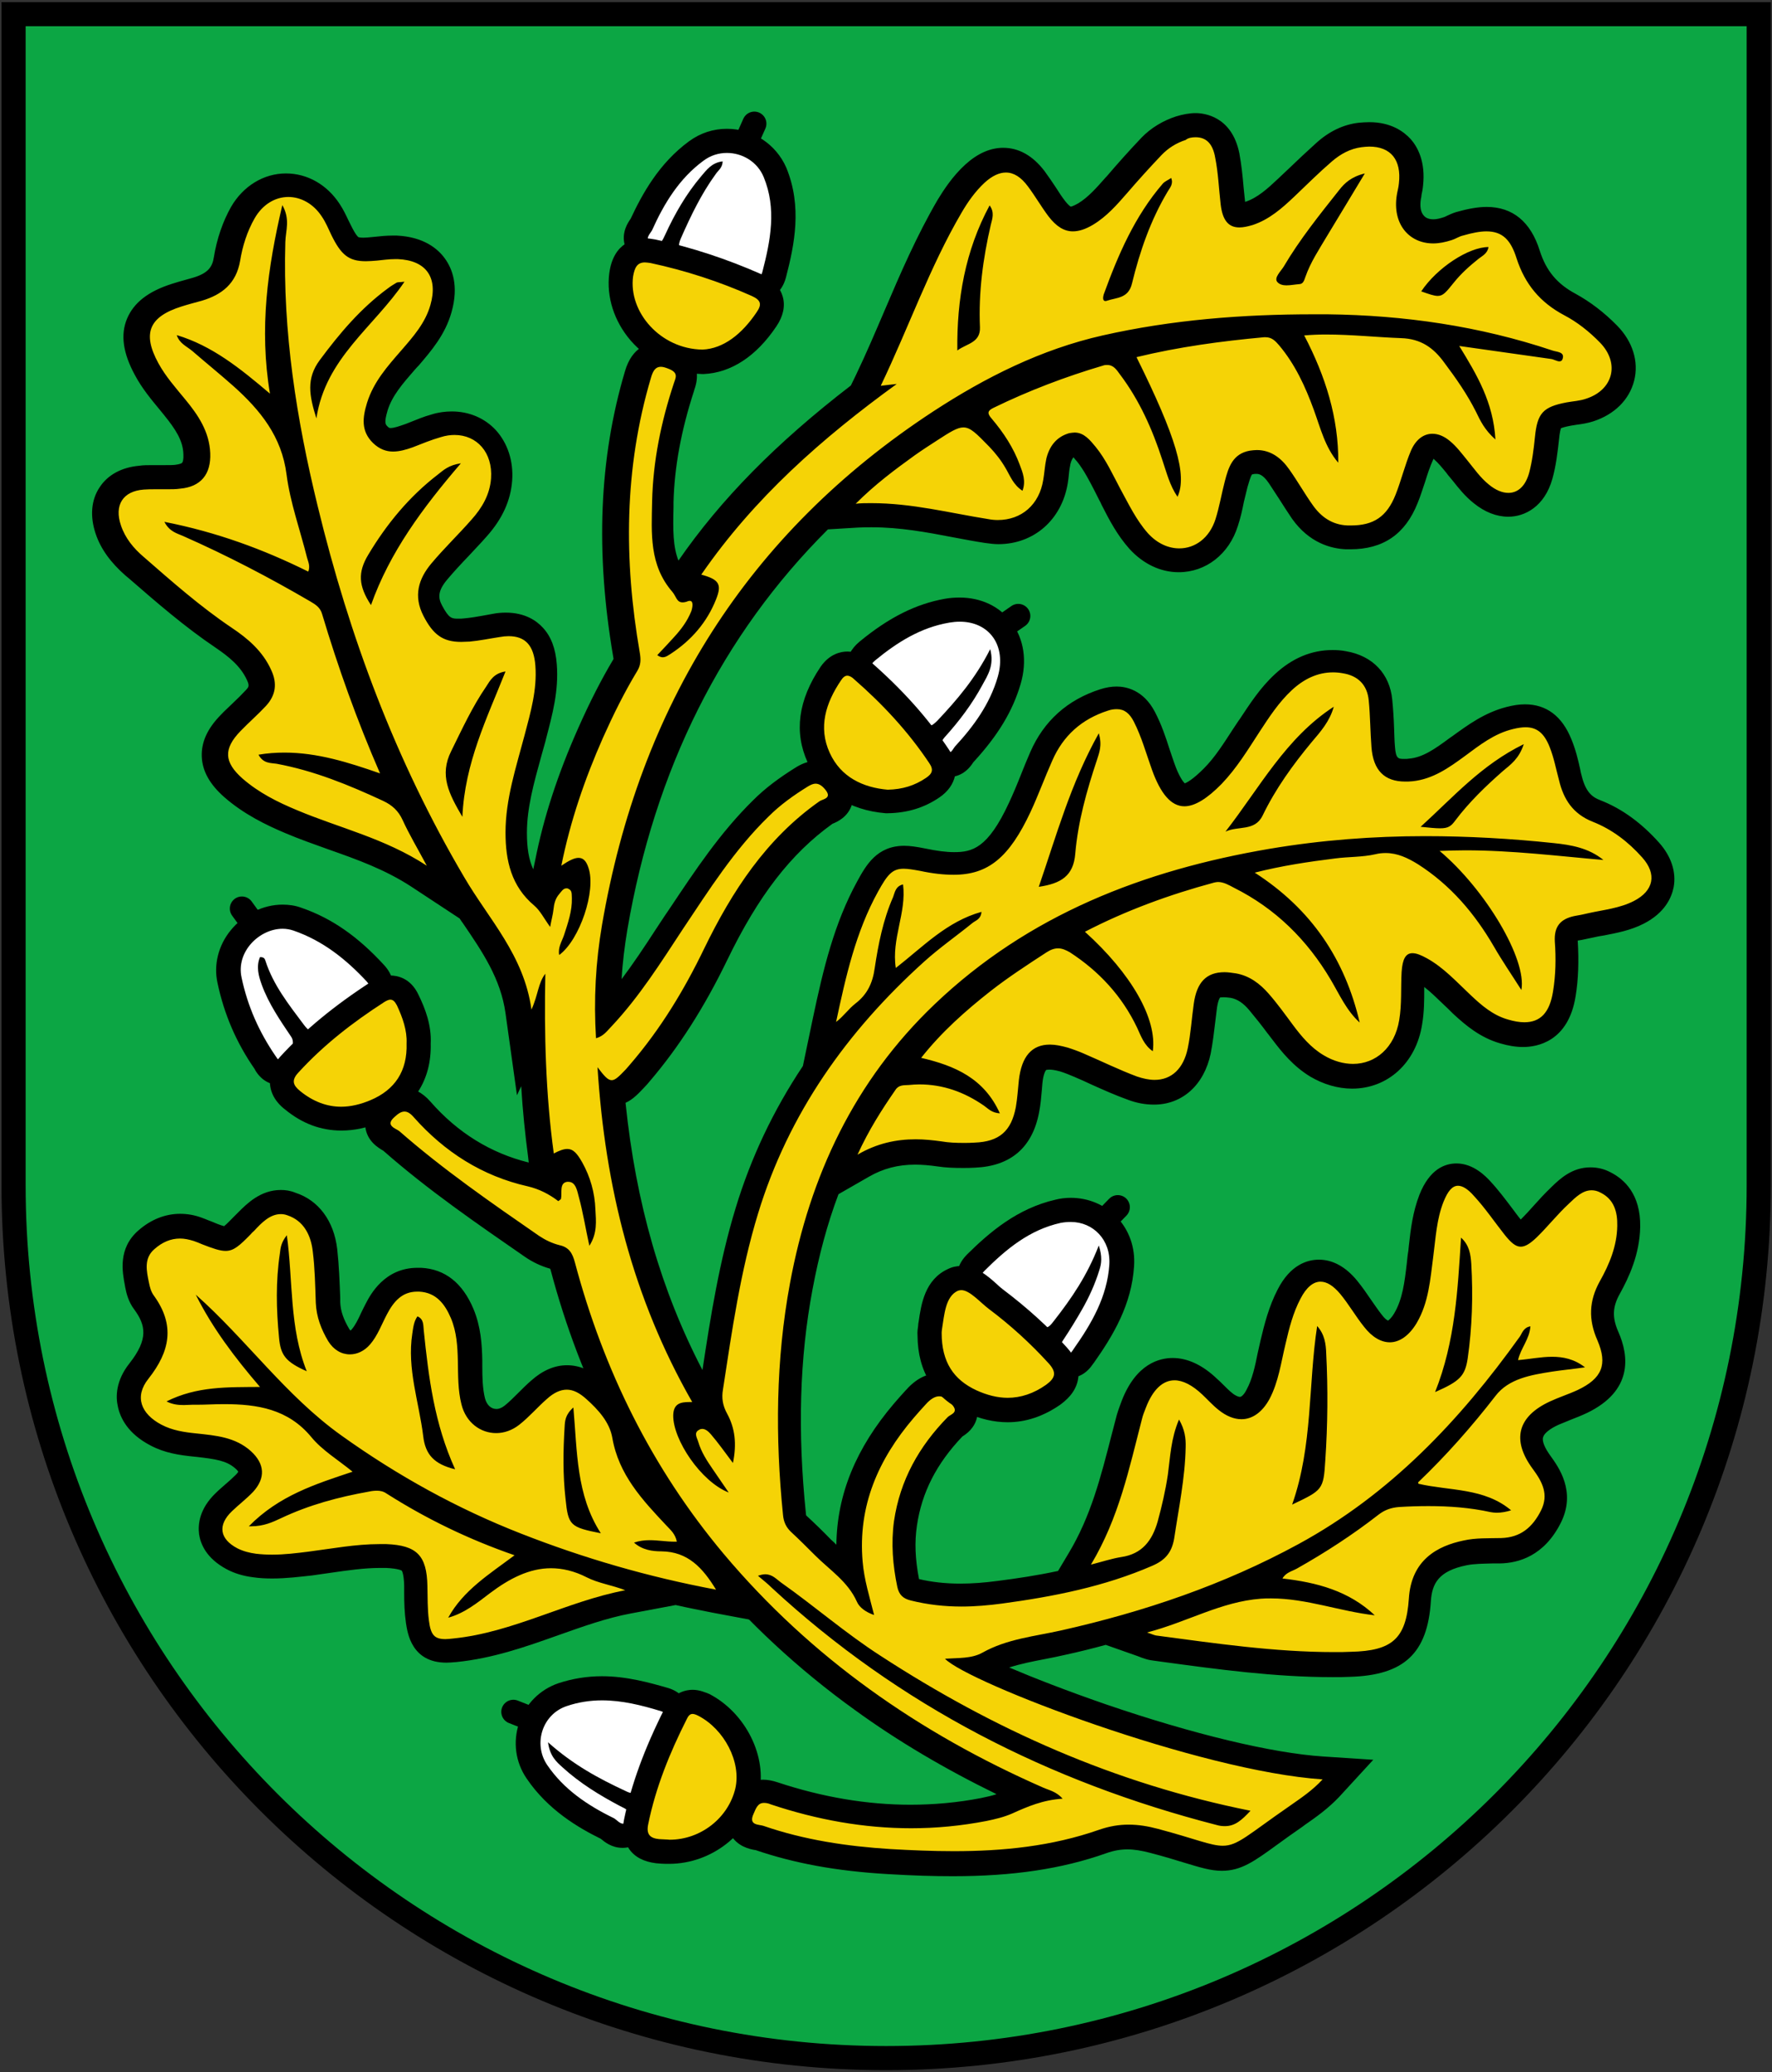
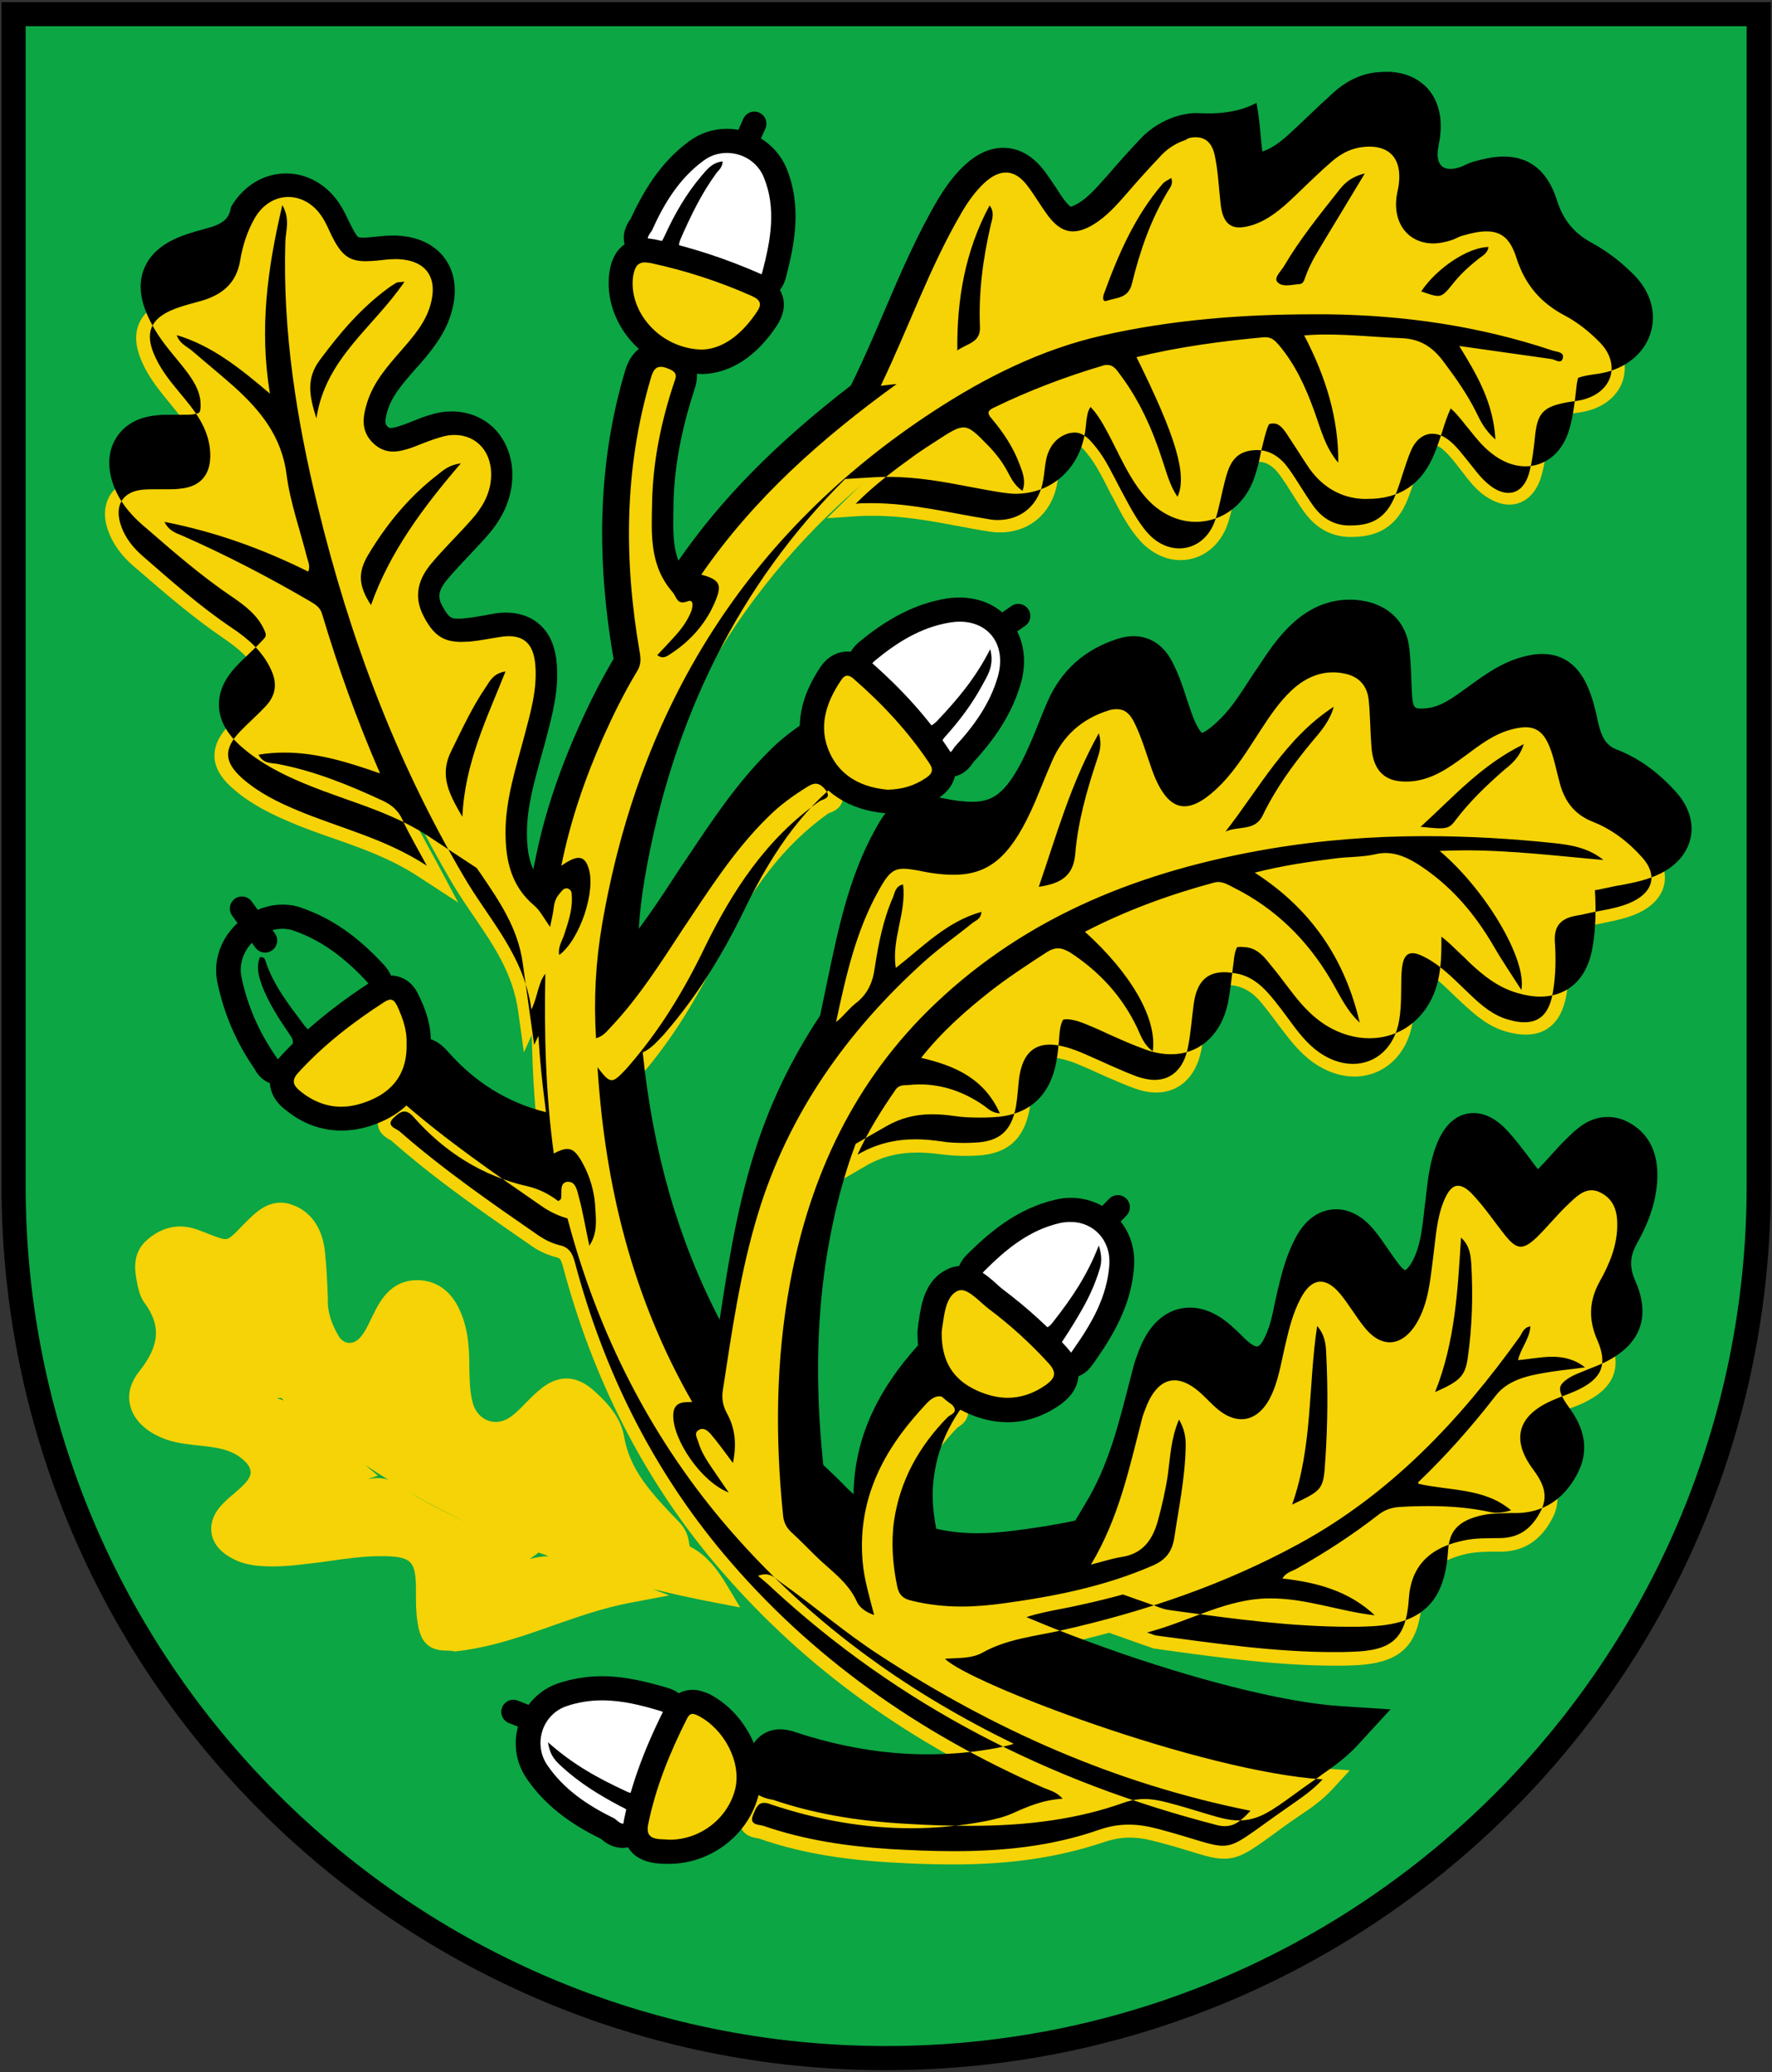
<svg xmlns="http://www.w3.org/2000/svg" version="1.1" id="Layer_1" x="0px" y="0px" viewBox="0 0 587.5 687" enable-background="new 0 0 587.5 687" xml:space="preserve">
  <rect x="0" y="0" width="587.5" height="687" fill="#333333" stroke="none" />
  <path fill="#0CA644" stroke="#000000" stroke-width="8" d="M4.5,4.7V393c0,159.8,129.5,289.3,289.3,289.3S583.1,552.8,583.1,393V4.7  H4.5z" />
  <g>
    <line fill="none" stroke="#000000" stroke-width="8" stroke-linecap="round" stroke-miterlimit="10" x1="246.1" y1="50" x2="250.1" y2="41" />
    <line fill="none" stroke="#000000" stroke-width="8" stroke-linecap="round" stroke-miterlimit="10" x1="337.6" y1="204.2" x2="324.2" y2="213.5" />
    <line fill="none" stroke="#000000" stroke-width="8" stroke-linecap="round" stroke-miterlimit="10" x1="370.6" y1="400.2" x2="358.9" y2="412.2" />
    <line fill="none" stroke="#000000" stroke-width="8" stroke-linecap="round" stroke-miterlimit="10" x1="170.2" y1="567.5" x2="182.9" y2="572.5" />
    <line fill="none" stroke="#000000" stroke-width="8" stroke-linecap="round" stroke-miterlimit="10" x1="80.2" y1="301.2" x2="87.9" y2="311.8" />
  </g>
  <g>
    <g>
      <path fill="#F5D306" d="M316,618.1c-6.3,0-13-0.2-21.2-0.7c-16.9-1-30.6-3.5-43.2-7.9c-0.1,0-0.3-0.1-0.5-0.1    c-1.4-0.2-4-0.7-5.3-3.2c-0.9-1.7-0.9-3.8,0.2-6.1l0.2-0.5c0.9-2.1,2.5-5.6,7-5.6c1.1,0,2.3,0.2,3.6,0.7    c15.3,5.1,30.5,7.7,45.2,7.7c8.1,0,16.2-0.8,24.2-2.3c3.2-0.6,5.7-1.3,7.7-2.3c2.1-0.9,4.3-1.9,6.7-2.8    c-42.4-19.1-76.4-44.4-103.9-77.1c-23.4-27.9-40.2-60.9-50.1-98.2c-0.7-2.5-1.1-2.6-2.2-2.9c-2.7-0.7-5.5-1.9-8.1-3.7    c-15.6-10.8-31.8-21.9-46.6-35c-0.1-0.1-0.2-0.1-0.4-0.2c-1.2-0.7-3.7-2.1-4-5c-0.2-2,0.7-3.9,2.6-5.6c1.5-1.4,3.4-2.8,5.9-2.8    c3.2,0,5.4,2.5,6.1,3.3c9.9,11.2,21.9,18.5,35.7,21.7c2.3,0.5,4.5,1.4,6.7,2.5c0.6-1.8,1.9-3.6,4.8-4.1c0.4-0.1,0.7-0.1,1-0.1    c0.5,0,0.9,0,1.3,0.1c-0.1-0.2-0.2-0.4-0.3-0.6c-0.9-1.5-1.4-2.1-1.6-2.3c-0.3,0.1-1,0.3-2.5,1l-5,2.6l-0.8-5.6    c-1.7-12.4-2.6-25.4-2.9-39.9l-2.6,5.8l-1.9-13.6c-1.7-12.4-8-21.7-14.7-31.5c-2.4-3.5-4.9-7.2-7.1-10.9    c-18.6-31.6-33.1-66.1-44.1-105.2c0.1,1-0.1,2.1-0.5,3.3l-1.5,4.2l-4-2c-1.3-0.7-2.7-1.3-4-1.9c2.8,1.6,5.6,3.2,8.5,4.8    c1.8,1.1,4.6,2.7,5.7,6.5c5.4,18.2,11.6,35.3,19,52.4l3.6,8.4l-7.1-2.5c0.8,0.4,1.7,0.8,2.5,1.2c4,1.9,6.7,4.5,8.5,8.3    c1.5,3.2,3.2,6.2,5.1,9.8c0.9,1.6,1.8,3.3,2.8,5.1l7.4,13.9l-13.2-8.6c-9-5.9-18.8-9.4-28.3-12.7c-4.6-1.6-9.4-3.3-14.1-5.3    c-6.1-2.6-13.1-5.9-19.1-11.2c-2.5-2.2-5.9-5.7-6.1-10.5c-0.1-3.6,1.5-7.1,5.2-10.9c1.3-1.3,2.6-2.6,3.9-3.8    c1.6-1.5,3.1-3,4.6-4.6c2.2-2.3,2.5-4.5,1-7.6c-2.5-5.6-7.1-9.3-11.7-12.4c-10.1-6.9-19.4-14.9-28.4-22.7l-1.2-1    c-4.4-3.8-7.2-7.8-8.7-12.1c-2-5.7-0.6-9.6,0.8-11.8c1.4-2.2,4.4-4.9,10.2-5.4c1.2-0.1,2.5-0.1,4.1-0.1c0.7,0,1.4,0,2.1,0    c0.7,0,1.3,0,2,0c1.5,0,2.7,0,3.7-0.1c4.7-0.4,6.6-2.6,6.4-7.6c-0.2-5.6-3.1-10.2-7.4-15.4c-0.4-0.5-0.9-1.1-1.3-1.6    c-2.8-3.4-5.7-6.9-8-11.1c-3.3-6.2-4.1-11-2.4-15.2c1.7-4.2,5.6-7.1,12.4-9.3c1.4-0.4,2.8-0.8,4.2-1.2c0.9-0.2,1.7-0.5,2.6-0.7    c6-1.8,9-4.7,9.9-10c1-5.8,2.8-11,5.3-15.4c3.2-5.7,8.7-9.1,14.7-9.1c5.7,0,11,3,14.5,8.3c1.1,1.6,1.9,3.3,2.6,4.9    c0.3,0.6,0.5,1.1,0.8,1.7c2.9,5.9,4.3,6.4,7.8,6.4c0.9,0,2-0.1,3.2-0.2l1-0.1c1.8-0.2,3.6-0.4,5.4-0.4c0.4,0,0.7,0,1.1,0    c7.4,0.3,11.1,3.4,12.9,5.9c1.9,2.6,3.6,7.1,1.6,14.4c-1.9,6.6-6,11.5-10.1,16.1l-1.2,1.4c-4.1,4.8-8,9.2-9.8,15    c-1.5,4.9-1.3,7.2,1,9.4c1.2,1.1,2.3,1.6,3.8,1.6c1.6,0,3.6-0.6,5.1-1.2c0.9-0.3,1.9-0.7,2.8-1.1c2.2-0.9,4.5-1.8,6.9-2.5    c1.9-0.5,3.8-0.8,5.6-0.8c4.6,0,8.7,1.7,11.7,4.9c3.2,3.5,4.8,8.4,4.4,13.8c-0.4,5.7-2.8,10.8-7.5,16.1c-1.9,2.2-3.9,4.3-5.8,6.3    c-2.5,2.6-5,5.3-7.3,8c-3.8,4.5-4.5,8.6-2.2,13.1c2.9,5.5,5.1,6.5,8.9,6.5c0.7,0,1.5,0,2.4-0.1c2.1-0.2,4.2-0.6,6.4-1    c1.1-0.2,2.2-0.4,3.3-0.6c1.3-0.2,2.5-0.3,3.6-0.3c5.4,0,12,2.3,12.9,13.5c0.6,8.2-1.4,15.8-3.4,23.2l-0.3,1.2    c-0.4,1.7-0.9,3.3-1.4,5c-2.5,8.9-4.8,17.4-4.8,26.2c0,9.9,2.4,16.4,8.1,21.2c0.2,0.1,0.3,0.3,0.4,0.4c0.3-0.9,0.7-1.8,1.3-2.7    l-1.2,0.8l1.9-9.6c2.8-14.1,7.4-28.2,14.1-43.2c3.9-8.7,7.6-16.1,11.6-22.7c0.5-0.8,0.6-1.4,0.3-3.4c-5.9-34-4.6-64.4,3.8-92.8    c0.5-1.6,2-6.6,7.1-6.6c1.4,0,2.8,0.4,4.5,1.1c4,1.8,5.3,4.8,3.7,9.1c-0.1,0.2-0.1,0.3-0.2,0.5c-4.4,13.6-6.7,26-7,38l0,1.7    c-0.2,9.4-0.5,18.3,5.8,25.5c0.6,0.6,0.9,1.3,1.3,1.8c0.5-0.1,1-0.2,1.5-0.2c1.6,0,3.1,0.8,4,2.1c0.2,0.3,0.4,0.7,0.5,1    c0.2-0.4,0.3-0.7,0.5-1.1c0.4-1,0.5-1.6,0.6-1.9c-0.4-0.2-1.2-0.6-2.9-1.1l-5.3-1.5l3.2-4.6c13.9-20.2,32.2-38.7,57.1-57.7    l2.1-4.4c3.4-7.1,6.6-14.4,9.6-21.5c5.2-12.1,10.6-24.6,17.4-36.2c2.8-4.7,5.4-8.1,8.4-10.8c3.3-3,6.5-4.5,9.8-4.5    c3.8,0,7.4,2.1,10.5,6.1c1.3,1.7,2.5,3.5,3.6,5.2c1.1,1.7,2.1,3.2,3.2,4.7c2.6,3.4,4.3,3.4,5,3.4c1.2,0,2.8-0.6,4.6-1.7    c3.9-2.3,6.9-5.7,10.1-9.4l0.3-0.3c3.7-4.2,7.5-8.5,11.5-12.7c2.6-2.7,6-4.8,9.7-6c1.9-0.6,3.7-0.9,5.3-0.9c3.2,0,8.8,1.3,10.5,10    c0.7,3.6,1,7.2,1.3,10.8c0.1,1.6,0.3,3.3,0.5,4.9c0.5,4.1,1.5,4.1,2.2,4.1c0.8,0,1.9-0.2,3.2-0.6c4.8-1.6,8.6-4.9,12.4-8.6    c1.2-1.1,2.4-2.3,3.6-3.4c2.9-2.8,5.8-5.6,8.9-8.3c3.6-3.2,7.6-5.2,11.9-5.7c1.1-0.1,2.1-0.2,3.1-0.2c5.7,0,8.9,2.3,10.7,4.2    c1.8,2.1,3.9,5.9,3.1,12.4c-0.1,0.9-0.3,1.8-0.4,2.7c-0.1,0.5-0.2,1-0.3,1.4c-0.6,3.6,0.1,6.6,1.8,8.7c1.5,1.7,3.7,2.7,6.3,2.7    c1.5,0,3.1-0.3,4.7-0.9c0.4-0.1,0.8-0.3,1.3-0.6c0.8-0.4,1.6-0.8,2.6-1c3.5-1,6.5-1.5,9-1.5c9.1,0,12.2,6.7,13.8,11.7    c2.4,7.6,6.8,12.8,13.8,16.6c4.5,2.4,8.9,5.7,12.9,9.8c4.1,4.2,5.8,9.5,4.6,14.5c-1.2,5-5.2,8.9-10.9,10.7c-1.6,0.5-3.3,0.8-4.8,1    c-0.7,0.1-1.4,0.2-2.1,0.3c-6.1,1.2-6.6,1.8-7.3,8c-0.5,4.3-1,8.4-2.1,12.4c-1.7,6.1-5.7,9.7-10.7,9.7c-2.9,0-6-1.3-9-3.6    c-2.6-2.1-4.5-4.5-6.3-6.9c-0.5-0.6-1-1.3-1.5-1.9l-0.6-0.8c-1.5-1.9-2.9-3.6-4.5-5c-1.1-1-2.3-1.5-3.2-1.5c-1.8,0-2.9,2-3.4,3.2    c-1,2.4-1.8,4.9-2.7,7.6c-0.7,2.3-1.5,4.6-2.4,6.9c-3.4,8.7-9.3,12.7-18.5,12.7c-0.4,0-0.8,0-1.2,0c-6-0.2-10.9-3-14.8-8.4    c-1.5-2.1-2.9-4.3-4.2-6.4c-1.1-1.8-2.3-3.6-3.5-5.3c-3-4.3-5.7-4.8-7.5-4.8c-0.5,0-1.1,0-1.6,0.1c-2.8,0.5-3.8,2.2-5.1,7.2    c-0.4,1.6-0.8,3.3-1.2,5.1c-0.6,2.5-1.2,5.1-2,7.7c-2.4,7.6-8.6,12.5-15.8,12.5c-4.9,0-9.6-2.3-13.3-6.3c-3.8-4.2-6.3-9-8.7-13.6    c-0.4-0.7-0.7-1.4-1.1-2c-0.4-0.8-0.8-1.6-1.2-2.4c-2-3.9-3.9-7.6-6.4-10.7c-1.5-1.9-2.7-3.3-3.8-3.3c-0.2,0-0.4,0-0.7,0.1    c-2.5,0.7-4.1,2.5-4.7,5.5c-0.3,1.1-0.4,2.4-0.5,3.7c-0.1,1-0.2,2-0.4,3c-1.6,10.2-9.1,16.8-19,16.8c-1.2,0-2.5-0.1-3.8-0.3    c-3.4-0.5-6.8-1.2-10.1-1.8c-9.1-1.7-18.4-3.4-28.1-3.4c-1.6,0-3.3,0-4.8,0.1l-10.6,0.7l7.6-7.5c1.5-1.5,3.1-3,4.6-4.3    c-43.8,37.4-71.3,86.9-81.6,147.8c-1.6,9.5-2.4,18.9-2.3,28.6c7.1-7.9,13.1-16.9,18.8-25.7c1-1.5,2-3,2.9-4.4l2.1-3.1    c7.9-12,16.2-24.4,26.8-34.9c3.7-3.6,8.1-7,13.8-10.5c1.6-1,3.1-1.4,4.6-1.4c3.8,0,5.9,2.9,6.6,3.8c1.7,2.3,1.6,4.2,1.2,5.4    c-0.8,2.6-3.1,3.5-4.3,3.9c-0.1,0-0.2,0.1-0.3,0.1c-14.6,10.4-25.9,24.9-36.6,47c-7.6,15.6-15.8,28.5-25.2,39.5    c-0.5,0.6-1,1.1-1.5,1.6c-2.6,2.7-4.6,4.9-7.6,4.9c0,0-0.1,0-0.1,0c3.4,38.2,13.3,71.2,30.2,100.7l3.5,6.2l-7.1-0.2    c-0.3,0-0.6,0-0.8,0c-0.7,0-1.1,0-1.3,0.1c0,0.1,0,0.2,0,0.4c0,0.9,0.1,2,0.5,3.1c0.6-0.9,1.5-1.5,2.2-1.9    c0.9-0.5,1.9-0.7,2.9-0.7c3,0,4.9,2.1,5.8,3c-0.3-0.7-0.6-1.4-1-2.1c-1.8-3.4-2.4-6.8-1.9-10.6l0.3-1.9    c2.8-18.8,5.8-38.3,11.5-56.9c6.4-21.1,16.5-40.3,30.6-58.1l-7,5.3l2.2-10.5c3.4-16.3,6.9-30.9,14.3-44.3c3.2-5.8,5.8-9.7,12-9.7    c1.6,0,3.4,0.2,6.2,0.8c4.1,0.8,7.5,1.3,10.3,1.3c8.4,0,14.6-3,21.8-18.6c1.4-3.1,2.8-6.4,4.1-9.6c1-2.4,2-4.9,3.1-7.4    c4.1-9.2,11.1-15.5,20.8-18.7c1.5-0.5,2.9-0.7,4.2-0.7c3.9,0,7,2.1,9.2,6.2c2,3.9,3.4,8,4.7,11.9c0.5,1.5,1,3,1.5,4.5    c1.6,4.3,4,9.5,7,9.5c1.3,0,4.2-0.8,9.4-6.2c4-4.1,7.1-8.9,10.4-14c0.6-0.9,1.2-1.8,1.8-2.7l0.1-0.1c3.2-5,6.6-10.1,11.2-14.4    c4.9-4.6,10.5-7,16.4-7c1.3,0,2.6,0.1,3.9,0.3c6.9,1.1,11.3,5.7,11.9,12.5c0.3,3,0.4,6.1,0.5,9c0.1,2.1,0.2,4.4,0.3,6.5    c0.5,6.4,3.1,7.7,7.2,7.7c0.6,0,1.3,0,1.9-0.1c5.5-0.6,10-3.6,15.4-7.6l1-0.7c4.9-3.6,9.9-7.3,16.4-9c2-0.5,3.7-0.8,5.2-0.8    c8.1,0,10.8,6.8,11.7,9.1c1.2,3.1,2,6.2,2.7,9.3c0.2,0.8,0.4,1.5,0.5,2.3c1.4,5.8,4,9.1,8.6,10.9c6.6,2.6,12.7,7,18,13    c4.1,4.6,4.3,8.7,3.8,11.3c-0.5,2.7-2.3,6.4-7.8,9.3c-4,2-8.1,2.8-12,3.6c-1.3,0.3-2.6,0.5-3.8,0.8c-1.3,0.3-2.5,0.5-3.8,0.8    l-1.2,0.2c-2.8,0.6-3.4,1.5-3.2,4.3c0.4,6.4,0.2,12.1-0.6,17.4c-1.8,11.2-8.3,13.6-13.5,13.6c-2,0-4.1-0.3-6.5-1    c-5.8-1.6-9.9-5.2-14.1-9c-1.1-1-2.2-2.1-3.3-3.1c-3.4-3.3-6.6-6.4-10.5-8.5c-1-0.5-1.7-0.8-2.1-1c-0.1,0.4-0.2,1.1-0.3,2.2    c-0.1,1.7-0.1,3.5-0.1,5.3c0,3.6-0.1,7.3-0.7,11.1c-1.7,10.7-9.5,17.9-19.3,17.9c-3.9,0-8-1.2-11.8-3.5c-5-3-8.5-7.3-11.4-11.1    c-0.6-0.7-1.1-1.5-1.7-2.2c-2.1-2.8-4-5.4-6.1-7.9c-2.6-3.1-5.4-4.8-8.5-5.4c-1.1-0.2-2.1-0.3-3-0.3c-2.8,0-5.3,0.5-6.2,6.9    c-0.2,1.7-0.4,3.3-0.6,5c-0.4,3.3-0.8,6.7-1.5,10.1c-1.8,8.6-7.3,13.7-14.9,13.7c-2.3,0-4.7-0.5-7.2-1.4c-4-1.5-7.9-3.2-11.7-4.9    c-2-0.9-3.9-1.8-5.9-2.6c-1.5-0.7-3.4-1.4-5.2-1.9c-1.8-0.5-3.4-0.8-4.7-0.8c-1.9,0-5.4,0-6.3,8.2c-0.1,0.8-0.2,1.6-0.2,2.4    c-0.2,2.2-0.4,4.5-0.8,6.8c-1.9,9.8-7.4,14.6-17.4,15.1c-1.4,0.1-2.7,0.1-3.9,0.1c-2.9,0-5.4-0.2-7.8-0.5c-3-0.4-5.6-0.6-8-0.6    c-6.5,0-12,1.4-17.3,4.5l-10.8,6.3l5.2-11.4c3.7-8.2,7.9-14.8,12.9-22.1c2.1-3,5.1-3.2,6.7-3.3c0.2,0,0.4,0,0.6,0    c1.3-0.1,2.6-0.2,3.8-0.2c1.2,0,2.5,0.1,3.7,0.2c-1.3-0.4-2.6-0.7-4-1l-6.1-1.4l3.9-4.9c6.2-7.8,13.5-14.8,23.7-22.9    c5.7-4.4,11.7-8.4,17.5-12.2l1.2-0.8c2-1.3,4-2,6-2c2,0,4,0.6,6,2c0.7,0.4,1.3,0.9,2,1.3c-0.6-0.6-1.3-1.2-1.9-1.7l-4.3-3.9    l5.2-2.7c4-2.1,8.1-4,12.3-5.8c-22.4,8.9-41.4,21-57.6,36.4c-24.5,23.4-39.8,52.9-46.7,90.3c-4.3,23.2-5.1,47.9-2.3,75.5    c0.2,1.7,0.7,2.5,1.4,3.2c2.6,2.4,5.3,5.1,8,7.8c1.3,1.3,2.6,2.5,4.1,3.8c1.8,1.6,3.6,3.2,5.3,4.9c-0.2-1.1-0.3-2.3-0.4-3.4    c-1.5-18.1,4.3-34.6,17.9-50.5c1.3-1.5,2.6-2.9,3.9-4.4l0.2-0.2c2.4-2.7,4.9-4.1,7.5-4.1c4.2,0,6.9,3.6,7.8,4.8    c1.4,1.9,1.5,3.6,1.3,4.7c-0.4,2.4-2.3,3.6-3.2,4.2c-0.1,0.1-0.2,0.1-0.3,0.2c-9.4,9.7-14.8,20.2-16.5,32.1    c-0.9,6.2-0.6,12.7,1,20.5c0.2,0.9,0.2,1.1,1.6,1.4c5,1.2,10.1,1.9,15.8,1.9c4,0,8.3-0.3,13-0.9c6.9-0.9,14.3-2.1,22-3.8l4.3-7.2    c7.7-12.9,11.3-27.1,14.8-40.7c0.6-2.2,1.1-4.3,1.7-6.5c0.4-1.5,0.9-2.9,1.4-4.2c3.7-9.6,9.2-11.6,13.2-11.6c3.9,0,7.9,2,11.9,5.8    c0.6,0.6,1.2,1.2,1.8,1.8c1.2,1.2,2.3,2.2,3.4,3.2c1.8,1.5,3.6,2.2,5.1,2.2c2.8,0,4.6-2.5,5.7-4.6c2.1-4,3-8.5,4-13.3    c0.3-1.3,0.6-2.6,0.9-4c1.3-5.5,2.6-10.9,5.3-16.1c3.3-6.4,7.4-7.7,10.2-7.7c3.3,0,6.5,1.8,9.6,5.5c1.7,2,3.2,4.2,4.6,6.3    c1.1,1.7,2.2,3.3,3.4,4.8c1.8,2.4,3.8,3.7,5.4,3.7c2.4,0,4.5-2.8,5.5-4.5c3.1-5.2,3.8-11.4,4.6-17.8c0.1-0.9,0.2-1.8,0.3-2.8    c0.1-1.1,0.3-2.1,0.4-3.2c0.6-5.2,1.2-10.6,3.3-15.9c0.8-1.9,3.1-7.9,8.6-7.9c3.6,0,6.4,2.7,8.3,4.6c2.5,2.8,4.8,5.7,6.9,8.6    c1.1,1.5,2.3,3,3.5,4.5c1.3,1.6,1.9,2.1,2.2,2.4c0.3-0.2,1-0.6,2.4-2c1.7-1.7,3.4-3.4,5.1-5.3c1.8-2,3.6-4,5.6-5.9l0.3-0.3    c2.3-2.2,5.5-5.3,10-5.3c1.6,0,3.2,0.4,4.8,1.2c5.2,2.6,7.8,7.5,7.7,14.6c-0.1,8.2-3.4,15.1-6.3,20.3c-3,5.4-3.2,10.2-0.6,16    c4.4,10,1.7,16.9-8.4,21.8c-1.7,0.8-3.5,1.5-5.2,2.1c-1.5,0.6-2.8,1.1-4.1,1.7c-2.9,1.4-6.6,3.6-7.4,6.9c-0.8,3.2,1.3,7,3.2,9.5    c2.3,3.2,7.2,9.7,3.1,17.9c-3.7,7.3-9.3,11.1-16.7,11.3c-0.8,0-1.6,0-2.4,0c-3.3,0-6.5,0.1-9.3,0.7c-9.8,2.1-14.5,6.9-15,15.6    c-1,15.1-7.2,20.9-23,21.4c-1.8,0.1-3.7,0.1-5.6,0.1c-18.9,0-37.8-2.6-56.1-5.1l-3.6-0.5c-0.9-0.1-1.5-0.4-2.3-0.7    c-0.4-0.1-0.8-0.3-1.5-0.5l-11.6-4.1c-4.7,1.3-9.5,2.4-14.4,3.6c-2.2,0.5-4.4,0.9-6.6,1.3c-6.6,1.3-12.9,2.5-18.6,5.6    c-0.8,0.4-1.5,0.8-2.3,1c22.5,10.7,79.4,31.3,113.4,33.5l8.3,0.6l-5.6,6.1c-3.4,3.7-7.1,6.3-10.7,8.7l-0.9,0.6    c-3.4,2.3-6.1,4.3-8.4,6c-7.6,5.5-11,7.9-16.1,7.9c-3.1,0-6.2-0.9-11.3-2.5c-2.9-0.9-6.6-2-11.3-3.2c-3.3-0.9-6.1-1.3-8.7-1.3    c-2.8,0-5.5,0.5-8.5,1.5C351.1,615.7,335.4,618.1,316,618.1z M421.6,521.1c-5.8,2.8-11.9,5.5-18.1,8c4.4-1.4,9-2.5,13.8-2.8    c0.5,0,1-0.1,1.5-0.1l2.5-4.6C421.4,521.4,421.5,521.2,421.6,521.1z M465.8,492c-1.6,1.4-3.2,2.8-4.9,4.1c0.8-0.1,1.5-0.2,2.4-0.3    c1.4-0.1,2.6-0.1,3.9-0.2l-0.8-1.6C466,493.4,465.8,492.7,465.8,492z M293.7,324.5c-0.2,0.7-0.4,1.3-0.6,2    c0.3-0.3,0.5-0.5,0.8-0.8L293.7,324.5z M187.2,290.8c0.7,0,1.4,0.2,2.1,0.4c0.7,0.3,1.3,0.7,1.8,1.1c0-1.2-0.2-2.3-0.5-3.2    c0-0.1-0.1-0.3-0.1-0.4c-0.5,0.2-1.4,0.7-2.8,1.6L187.2,290.8z M405.5,288.9c1.8,0.3,3.4,1.1,4.7,1.8l0,0l-3.4-2.2    C406.5,288.7,406,288.8,405.5,288.9z M350.8,287.4c1.2-1.2,1.5-2.7,1.7-4.8c0-0.2,0-0.4,0.1-0.6    C352.2,283.1,351.1,286.7,350.8,287.4z M468.9,281.6c1.2,0.6,2.3,1.3,3.3,1.9c0,0,0,0,0.1,0l-2.3-1.9    C469.6,281.6,469.3,281.6,468.9,281.6z M98.7,159.2c0.7,4.4,1.9,8.8,3.2,13.3c-0.3-1.2-0.6-2.4-0.9-3.6    C100.1,165.6,99.4,162.4,98.7,159.2z M399.8,110.1c-11.6,1.1-22.5,2.9-32.8,5.2c-17.7,4-35.6,12-54.9,24.7    c-5.4,3.5-10.5,7.2-15.5,11c1.5-1.1,3.1-2.2,4.6-3.3c2.4-1.7,5-3.4,7.4-4.9l0.3-0.2c4.9-3.2,7.6-4.9,10.9-4.9    c1.8,0,3.3,0.5,4.8,1.5c-0.4-0.9-0.6-2-0.4-3.2c0.6-2.7,2.9-3.8,3.9-4.3c11.8-5.7,24.2-10.5,36.9-14.2c0.9-0.3,1.7-0.4,2.6-0.4    c2.9,0,4.7,1.5,6,2.9l-2-4.1l4.9-1.2C383.5,112.8,391.2,111.4,399.8,110.1z M90.5,137.3c2.4,3.4,4.5,7.3,6,11.6    c-2.3-11.4-3.9-22.2-5-32.6c0.2,4.5,0.7,9.1,1.4,13.8l1.8,10.8L90.5,137.3z M423.5,108.7c2,0.9,3.2,2.4,4.1,3.4    c1.3,1.5,2.5,3.1,3.6,4.7c-0.6-1.2-1.2-2.4-1.8-3.6l-2.4-4.6C425.7,108.6,424.6,108.6,423.5,108.7z M475.1,111.1    c1.5,0.9,2.8,1.9,4,3l-1.6-2.6C476.7,111.3,475.9,111.2,475.1,111.1z" />
-       <path d="M396.4,45.5c3.5,0,5.7,2.1,6.5,6.8c1,5,1.2,10.2,1.8,15.4c0.6,5.2,2.5,7.7,6.2,7.7c1.3,0,2.7-0.3,4.4-0.8    c5.5-1.8,9.8-5.6,13.9-9.5c4.1-3.9,8.1-7.9,12.4-11.6c2.8-2.4,6-4.2,9.8-4.7c0.9-0.1,1.8-0.2,2.6-0.2c7.1,0,10.7,4.4,9.8,12.2    c-0.1,1.3-0.5,2.6-0.7,3.9c-1.5,9.5,4,16,12.1,16c1.9,0,3.9-0.4,6.1-1.1c1.3-0.4,2.4-1.2,3.7-1.5c3.1-0.9,5.7-1.4,7.8-1.4    c5.4,0,8.1,2.9,10,8.9c2.8,8.7,7.9,14.7,15.8,18.9c4.4,2.3,8.4,5.5,11.9,9.1c6.6,6.8,4.4,15.7-4.7,18.6c-2,0.7-4.2,0.8-6.4,1.2    c-7.9,1.5-9.7,3.6-10.5,11.5c-0.4,4-0.9,8-1.9,11.8c-1.2,4.4-3.7,6.7-6.9,6.7c-2,0-4.2-0.9-6.4-2.7c-2.9-2.3-5-5.4-7.3-8.2    c-1.8-2.2-3.5-4.5-5.7-6.3c-1.9-1.6-3.9-2.4-5.8-2.4c-2.9,0-5.5,1.9-7.1,5.6c-2,4.7-3.2,9.8-5.1,14.6c-2.9,7.3-7.3,10.2-14.8,10.2    c-0.4,0-0.7,0-1.1,0c-5.1-0.2-8.8-2.8-11.6-6.8c-2.7-3.8-5-7.9-7.7-11.7c-2.7-3.9-6.2-6.5-10.8-6.5c-0.7,0-1.5,0.1-2.3,0.2    c-5.7,1-7.1,5.5-8.3,10.1c-1.1,4.2-1.8,8.5-3.1,12.6c-2,6.3-6.8,9.7-12,9.7c-3.6,0-7.3-1.6-10.4-5c-3.9-4.4-6.4-9.7-9.2-14.8    c-2.5-4.7-4.7-9.6-8.1-13.8c-1.9-2.3-3.9-4.8-7-4.8c-0.5,0-1.1,0.1-1.8,0.2c-4.2,1.2-6.6,4.3-7.6,8.5c-0.5,2.3-0.6,4.6-1,6.9    c-1.3,8.3-7.2,13.4-15.1,13.4c-1,0-2.1-0.1-3.1-0.3c-12.7-2-25.2-5.3-38.9-5.3c-1.7,0-3.4,0-5.1,0.2c6.5-6.5,13-11.3,19.5-16    c2.4-1.7,5-3.4,7.5-5c4.3-2.8,6.7-4.3,8.7-4.3c2.4,0,4.3,2,8.6,6.4c2.1,2.2,3.9,4.5,5.4,7.1c1.5,2.5,2.5,5.5,5.6,7.5    c1.2-3.2,0.1-6-0.9-8.6c-2.1-5.7-5.4-10.7-9.3-15.3c-1.5-1.7-1.5-2.6,0.6-3.6c11.7-5.7,23.8-10.3,36.3-14c0.5-0.2,1-0.2,1.4-0.2    c2.1,0,3.1,1.6,4.2,3.1c6.5,8.6,10.8,18.3,14.1,28.5c1.4,4.1,2.4,8.3,5,12.1c3.3-7.2-0.5-19.9-13.6-46.3c14-3.4,28.1-5.3,42.3-6.6    c0.2,0,0.3,0,0.5,0c2.1,0,3.3,1.3,4.5,2.7c5.3,6.3,8.7,13.7,11.5,21.4c2.2,6,3.7,12.4,8.1,17.5c0.1-14.9-4.2-28.6-11.3-42.2    c2.4-0.2,4.8-0.3,7.2-0.3c8.5,0,16.7,0.9,24.9,1.2c6.6,0.2,10.8,3.2,14.4,8.2c3.9,5.2,7.6,10.5,10.5,16.3c1.4,2.9,2.8,5.9,6.4,9.1    c-0.7-12.3-6.1-21.4-12-31c10.5,1.5,20.4,2.9,30.4,4.3c0.9,0.1,2,0.8,2.8,0.8c0.5,0,0.9-0.2,1.1-0.9c0.7-2.3-2-2.2-3.4-2.7    c-24.2-8.1-49.1-11.7-74.6-12c-1.5,0-3,0-4.6,0c-23.5,0-46.9,1.8-69.9,7c-20.4,4.6-38.9,13.9-56.2,25.2    c-61.7,40.4-97.4,97.9-109.8,170.2c-2.1,12.3-2.8,24.7-2,37.6c2.6-0.7,3.8-2.6,5.2-4c9.2-9.8,16.3-21.1,23.6-32.2    c8.7-13,17.1-26.3,28.4-37.3c3.9-3.9,8.4-7.1,13.1-10c1-0.6,1.8-0.9,2.5-0.9c1.3,0,2.4,0.9,3.4,2.2c2.1,2.8-1.2,2.9-2.2,3.7    c-17.6,12.4-28.9,29.8-38.1,48.7c-6.7,13.9-14.6,26.9-24.7,38.6c-0.4,0.5-0.9,1-1.3,1.5c-2.3,2.4-3.5,3.6-4.7,3.6    c-1.3,0-2.5-1.4-4.7-4.3c2.5,39.6,11.7,76.6,31.4,111c-0.3,0-0.6,0-0.9,0c-3,0-5.3,0.5-5.4,4.4c-0.1,8.1,9.2,22,18.4,25.6    c-2.1-3.1-3.7-5.4-5.2-7.6c-2-2.9-3.9-5.8-4.9-9.2c-0.4-1.4-1.6-3,0.3-4c0.3-0.2,0.7-0.3,1-0.3c1.2,0,2.2,1,2.9,1.8    c2.4,2.8,4.6,5.9,7.3,9.5c1.3-6.3,0.7-11.5-1.9-16.3c-1.5-2.7-1.9-5.2-1.4-8.1c3-19.6,5.8-39.2,11.6-58.2    c10.1-33.2,29.5-60.5,55.1-83.6c5.1-4.6,10.7-8.5,16-12.8c1.1-0.9,2.8-1.2,3-3.7c-11.5,3.2-19.3,11.5-28.4,18.6    c-1.5-9.7,3.6-18.3,2.4-27.7c-2.5,0.6-2.7,2.6-3.3,4.2c-3.3,7.5-4.9,15.6-6.1,23.6c-0.7,5-2.5,8.7-6.4,11.7    c-2.3,1.8-4,4.3-6.4,6.1c3.2-15,6.5-29.8,13.9-43.2c3.1-5.6,4.7-7.6,8.5-7.6c1.4,0,3.2,0.3,5.4,0.7c4.2,0.9,7.8,1.3,11.2,1.3    c11.4,0,18.4-5.7,25.5-20.9c2.6-5.6,4.7-11.4,7.2-17c3.6-8.2,9.7-13.7,18.4-16.5c1.1-0.4,2.1-0.5,3-0.5c2.5,0,4.2,1.4,5.6,4.1    c2.6,5.1,4.1,10.6,6,15.9c2.9,8.1,6.4,12.2,10.8,12.2c3.4,0,7.5-2.5,12.3-7.4c5-5.2,8.7-11.3,12.6-17.3c3.2-4.9,6.4-9.8,10.7-13.8    c4-3.7,8.5-5.9,13.7-5.9c1,0,2.1,0.1,3.2,0.3c5,0.8,8.1,3.8,8.6,9c0.5,5.1,0.5,10.3,0.9,15.5c0.6,7.7,4.3,11.4,11.2,11.4    c0.7,0,1.5,0,2.4-0.1c6.8-0.7,12.1-4.5,17.3-8.3c5-3.7,9.8-7.5,16-9c1.6-0.4,3-0.6,4.2-0.6c3.8,0,6.2,2,8,6.6    c1.4,3.5,2.1,7.3,3.1,11c1.5,6.3,4.6,11.1,11.1,13.7c6.4,2.5,11.9,6.7,16.5,11.9c4.9,5.5,3.8,11-2.8,14.4c-4.7,2.4-9.9,2.9-14.9,4    c-1.6,0.4-3.2,0.7-4.9,1c-4.6,1-6.7,3.5-6.4,8.5c0.4,5.5,0.3,11-0.6,16.5c-1.1,6.9-4.1,10.2-9.5,10.2c-1.6,0-3.4-0.3-5.4-0.9    c-5-1.4-8.8-4.7-12.4-8.1c-4.6-4.3-8.9-9.1-14.5-12.2c-2-1.1-3.5-1.7-4.8-1.7c-2.3,0-3.3,2-3.6,6.2c-0.3,5.3,0.1,10.7-0.8,16    c-1.5,9.1-7.8,14.5-15.3,14.5c-3.1,0-6.5-0.9-9.8-2.9c-4.2-2.5-7.3-6.2-10.2-10.1c-2.6-3.5-5.1-7-8-10.3    c-2.9-3.3-6.3-5.9-10.8-6.7c-1.4-0.2-2.6-0.4-3.8-0.4c-6,0-9.2,3.3-10.2,10.4c-0.7,4.9-1,10-2,14.8c-1.4,6.8-5.4,10.5-11,10.5    c-1.8,0-3.7-0.4-5.8-1.1c-5.9-2.2-11.6-5-17.4-7.5c-1.8-0.8-3.7-1.5-5.6-2.1c-2.2-0.6-4.1-1-5.9-1c-6,0-9.4,3.9-10.3,11.8    c-0.3,3-0.5,6-1,8.9c-1.5,8-5.5,11.5-13.7,11.8c-1.2,0.1-2.5,0.1-3.7,0.1c-2.4,0-4.9-0.1-7.2-0.5c-2.9-0.4-5.7-0.7-8.6-0.7    c-6.4,0-12.8,1.3-19.3,5.1c3.8-8.3,8.1-15,12.6-21.5c1.1-1.7,2.8-1.5,4.4-1.6c1.2-0.1,2.3-0.2,3.5-0.2c7.8,0,14.9,2.5,21.5,7.1    c1.3,0.9,2.4,2.3,5.2,2.5c-5.2-11.6-14.9-15.8-26.1-18.4c6.8-8.6,14.7-15.6,23.1-22.2c5.9-4.6,12.2-8.7,18.5-12.8    c1.4-0.9,2.6-1.3,3.8-1.3c1.3,0,2.5,0.5,3.9,1.3c9.7,6.3,17.3,14.5,22.3,25c1.3,2.8,2.3,5.8,5.2,7.8c1.5-10.7-7.1-25.7-22.5-39.6    c13.7-7.1,28-12.3,42.8-16.3c0.5-0.1,0.9-0.2,1.3-0.2c1.9,0,3.6,1,5.3,1.9c13.8,6.9,24.3,17.3,32.1,30.5    c2.9,4.9,5.2,10.2,9.6,14.2c-4.9-21-16-37.6-34.8-49.7c9-2.3,17.8-3.6,26.6-4.7c4.5-0.6,9-0.4,13.4-1.4c1.2-0.3,2.3-0.4,3.4-0.4    c3.9,0,7.3,1.6,10.7,3.7c10.8,6.9,18.8,16.3,25.2,27.3c2.7,4.7,5.8,9.2,9.1,14.4c1.9-10.2-12-33.4-27.1-46.1    c2.9-0.1,5.7-0.2,8.5-0.2c15.6,0,30.7,1.9,45.8,3.2c-4.9-4-10.7-5-16.5-5.6c-14.2-1.5-28.4-2.3-42.6-2.3    c-17.2,0-34.4,1.3-51.6,4.2c-41.7,7.1-79.9,21.8-111.1,51.6c-26.5,25.3-41.3,56.8-47.9,92.5c-4.7,25.4-4.9,51-2.3,76.7    c0.2,2.3,1,4.1,2.7,5.7c2.7,2.5,5.3,5.1,7.9,7.7c4.9,4.9,10.9,8.7,13.9,15.4c0.8,1.9,3,3.5,5.7,4.4c-1.5-6-3.3-11.7-3.8-17.7    c-1.6-18.5,5.2-33.9,16.9-47.6c1.3-1.5,2.6-3,4-4.5c1.6-1.8,3.1-2.7,4.5-2.7c1.5,0,3,1.1,4.6,3.2c1.7,2.3-0.9,2.8-1.8,3.7    c-9.5,9.7-15.8,20.9-17.8,34.5c-1,7.4-0.4,14.6,1.1,21.8c0.6,2.7,2,3.9,4.5,4.5c5.6,1.4,11.2,2,16.8,2c4.5,0,9-0.4,13.5-1    c17-2.3,33.8-5.6,49.7-12.5c4.2-1.8,6.5-4.3,7.3-9.1c1.5-10,3.6-20,3.8-30.2c0.1-3-0.3-5.9-2.2-9.2c-2.7,6.3-2.9,12.4-3.7,18.3    c-0.8,5.3-2,10.5-3.4,15.6c-1.8,6.2-5.1,10.7-12.1,11.7c-3.1,0.5-6.1,1.5-10,2.5c9.3-15.5,12.7-32,16.9-48.2    c0.3-1.3,0.8-2.5,1.3-3.8c2.3-6,5.6-9.1,9.5-9.1c2.8,0,5.9,1.6,9.2,4.7c1.8,1.7,3.5,3.6,5.4,5.1c2.6,2.1,5.2,3.1,7.6,3.1    c3.6,0,6.9-2.3,9.3-6.7c3-5.7,3.8-12,5.3-18.2c1.2-5.2,2.5-10.4,5-15.1c1.9-3.7,4.2-5.6,6.6-5.6c2.1,0,4.2,1.3,6.5,4    c2.9,3.5,5.1,7.4,7.9,10.9c2.7,3.5,5.7,5.2,8.6,5.2c3.2,0,6.4-2.2,8.9-6.4c4-6.8,4.5-14.5,5.5-22.1c0.8-6.1,1.1-12.3,3.4-18.1    c1.4-3.5,2.9-5.3,4.8-5.3c1.5,0,3.3,1.1,5.3,3.4c3.7,4,6.8,8.6,10.2,12.9c2.1,2.6,3.6,3.9,5.3,3.9c1.5,0,3.1-1,5.3-3.1    c3.7-3.6,6.9-7.7,10.7-11.2c2.2-2.1,4.5-4.4,7.5-4.4c0.9,0,1.9,0.2,3,0.8c4.4,2.2,5.6,6.3,5.5,11c-0.1,6.7-2.6,12.7-5.8,18.4    c-3.6,6.5-3.8,12.7-0.8,19.5c3.5,8.1,1.5,12.7-6.5,16.5c-3,1.4-6.2,2.4-9.2,3.8c-10.8,5-12.8,12.8-5.7,22.4    c3.1,4.2,5.4,8.4,2.7,13.8c-2.8,5.5-6.7,8.9-13.2,9.1c-4.2,0.1-8.4-0.1-12.4,0.8c-8.7,1.8-17.4,6.4-18.2,19.3    c-0.9,13.3-5.6,17.3-19.2,17.6c-1.8,0.1-3.7,0.1-5.5,0.1c-19.9,0-39.5-2.9-59.1-5.5c-0.6-0.1-1.2-0.4-3-1    c13.4-3.5,24.5-10.2,37.7-11.2c1.1-0.1,2.3-0.1,3.4-0.1c11.8,0,22.8,4.3,34.4,5.6c-8.6-8.1-19.2-10.9-30.6-12.2    c1.1-2,3.2-2.4,4.8-3.3c9.4-5.3,18.5-11.2,27.1-17.9c2.1-1.6,4.2-2.3,6.8-2.5c3.2-0.2,6.5-0.3,9.7-0.3c6.9,0,13.8,0.5,20.6,2    c0.6,0.1,1.3,0.2,2,0.2c1.6,0,3.2-0.3,4.8-0.8c-8.9-7.5-20.3-6.4-30.7-8.8c0,0,0,0,0,0c0,0-0.2-0.4-0.1-0.5    c9.3-8.9,17.7-18.4,25.6-28.6c4.4-5.8,11.9-7,18.9-8.1c3.3-0.5,6.6-0.8,10.8-1.4c-3.6-2.8-7.3-3.5-10.9-3.5    c-3.8,0-7.5,0.8-11.3,1.1c0.9-4,3.8-6.9,4.1-11.2c-2.3,0.4-2.7,2.2-3.5,3.4c-19.9,27.8-42.9,52.2-73.4,68.8    c-24.8,13.5-51.1,22.4-78.6,28.6c-8.9,2-18,2.8-26.2,7.4c-3.6,2-8,1.7-12.4,2c7.7,8,84.4,37.3,125.2,40c-3.4,3.7-7.2,6.2-10.9,8.8    c-13.9,9.6-17.2,13.2-22.2,13.2c-4,0-9.1-2.3-21.5-5.6c-3.4-0.9-6.5-1.4-9.7-1.4c-3.2,0-6.3,0.5-9.8,1.7    c-15.7,5.5-31.9,7.1-48.2,7.1c-7,0-14-0.3-21-0.7c-14.3-0.9-28.5-3-42.1-7.7c-1.5-0.5-5-0.1-3.3-3.9c0.9-2.1,1.5-3.7,3.5-3.7    c0.6,0,1.4,0.1,2.3,0.5c15.3,5.1,30.8,7.9,46.5,7.9c8.3,0,16.6-0.8,24.9-2.4c2.9-0.6,5.9-1.3,8.6-2.5c5.1-2.3,10.2-4.5,16.7-4.9    c-2.1-2.4-4.5-2.8-6.5-3.7c-41-18-76.9-43-105.9-77.5c-23.8-28.4-39.8-60.9-49.3-96.6c-0.8-3-1.9-5-5.1-5.7    c-2.4-0.6-4.7-1.7-6.8-3.1c-15.9-11-31.8-22-46.3-34.7c-1.1-0.9-4.9-1.8-1.6-4.7c1.2-1.1,2.2-1.8,3.3-1.8c0.9,0,1.9,0.5,3.1,1.9    c10.2,11.5,22.7,19.5,37.8,22.9c3.8,0.9,7.1,2.6,10.1,4.9c0.5-0.4,0.9-0.6,0.9-0.8c0.4-2-0.6-5.2,2-5.6c0.2,0,0.3,0,0.5,0    c2.4,0,2.9,3.1,3.4,5c1.4,5.1,2.2,10.3,3.5,16.2c2.7-4.2,2.2-8.2,2-12c-0.2-5.6-1.7-10.9-4.4-15.7c-1.7-3-3-4.4-4.9-4.4    c-1.2,0-2.6,0.5-4.5,1.5c-2.7-19.8-3.2-39.6-2.8-59.6c-2.4,3.1-2.4,7.1-4.6,11.9c-2.5-18.1-14.2-30-22.3-43.9    c-22.7-38.5-38.1-79.8-48.6-123.1c-7-28.7-11.6-57.8-10.7-87.5c0.1-3.7,1.7-7.5-1-12.2c-4.9,20.9-7.7,40.9-4.1,62.5    c-9.9-8.4-19.2-15.9-30.9-19.4c0.9,2.8,3.3,3.7,5.2,5.3c4.5,3.9,9.2,7.7,13.7,11.7c8.8,7.9,15.9,16.6,17.5,29.2    c1.2,9.3,4.5,18.4,6.8,27.6c0.4,1.4,1.1,2.8,0.4,4.6c-14.9-7.4-30.4-13.1-47.7-16.5c1.7,3.3,4.2,3.8,6.2,4.7    c14.5,6.4,28.5,13.7,42.2,21.7c1.7,1,3.3,2,3.9,4.2c5.3,17.7,11.5,35.1,19.2,52.8c-10.6-3.7-20.8-6.9-31.7-6.9    c-2.8,0-5.7,0.2-8.6,0.7c1.6,3,4.1,2.7,6,3c12.4,2.3,23.9,7,35.3,12.3c3,1.4,5.1,3.3,6.5,6.4c2.2,4.8,4.9,9.3,8,15.1    c-13.9-9.1-29-12.5-43-18.4c-6.5-2.7-12.7-5.8-18.1-10.5c-6.1-5.4-6.4-9.8-0.7-15.7c2.8-2.9,5.8-5.5,8.5-8.4    c3.2-3.5,3.8-7.4,1.7-11.9c-2.8-6.2-7.7-10.4-13.1-14c-10.4-7-19.8-15.3-29.2-23.5c-3.3-2.8-6.1-6.2-7.5-10.4    c-2.3-6.7,0.6-11.4,7.6-11.9c1.3-0.1,2.5-0.1,3.8-0.1c1.4,0,2.7,0,4.1,0c1.4,0,2.7,0,4.1-0.2c6.9-0.6,10.3-4.8,10-11.8    c-0.3-7.1-4-12.6-8.3-17.8c-3.2-3.9-6.5-7.6-8.9-12c-5.4-9.9-3.1-15.4,7.7-18.8c2.2-0.7,4.5-1.3,6.7-1.9c6.7-2,11.4-5.7,12.7-13.2    c0.8-4.9,2.3-9.7,4.8-14.1c2.7-4.7,6.9-7.1,11.2-7.1c4.1,0,8.3,2.2,11.1,6.5c1.3,1.9,2.2,4.1,3.2,6.2c3.2,6.5,5.7,8.6,11.4,8.6    c1.1,0,2.3-0.1,3.6-0.2c2-0.2,4-0.5,6.1-0.5c0.3,0,0.6,0,0.9,0c9.4,0.4,13.4,6.1,10.8,15.2c-1.7,6-5.7,10.5-9.6,15    c-4.6,5.3-9.2,10.4-11.4,17.4c-1.5,4.9-2.1,9.4,2,13.4c2.1,2,4.3,2.8,6.6,2.8c2.1,0,4.3-0.6,6.5-1.4c3.1-1.2,6.2-2.5,9.4-3.4    c1.6-0.5,3.1-0.7,4.5-0.7c7.4,0,12.7,5.8,12.1,14.4c-0.4,5.4-3,9.8-6.5,13.7c-4.3,4.9-9,9.4-13.2,14.4c-4.4,5.2-6.1,10.9-2.7,17.5    c3.2,6.2,6.4,8.6,12.5,8.6c0.9,0,1.8-0.1,2.8-0.1c3.3-0.3,6.6-1,9.9-1.5c1.1-0.2,2.1-0.3,3-0.3c5.6,0,8.4,3.1,8.9,9.8    c0.6,8-1.6,15.5-3.6,23.1c-2.8,10.6-6.3,21.1-6.3,32.2c0,9.3,1.9,17.8,9.5,24.2c2,1.7,3.2,4.2,5.3,7.1c0.4-2.3,0.9-4,1.1-5.8    c0.2-1.9,0.6-3.6,1.9-5.1c0.7-0.8,1.3-1.9,2.4-1.9c0.2,0,0.5,0,0.7,0.2c1.3,0.5,1,2,1.1,3.1c0.1,4.2-1.3,8.2-2.6,12.2    c-0.7,2.1-2.1,4.1-1.6,6.6c6.8-5,12.3-21.3,9.7-28.9c-0.7-2.2-1.7-3.3-3.3-3.3c-1.4,0-3.2,0.9-5.7,2.6c3-14.9,7.8-28.8,13.8-42.4    c3.4-7.6,7.1-15.1,11.4-22.2c1.2-2,1.2-3.8,0.8-6.1c-5.3-30.6-5.2-61,3.7-91c0.7-2.5,1.6-3.7,3.3-3.7c0.8,0,1.7,0.3,2.9,0.8    c3,1.3,2,2.9,1.4,4.7c-4.2,12.7-6.9,25.7-7.2,39.2c-0.2,10.5-1,21,6.7,29.9c1.3,1.5,1.4,3.5,3.4,3.5c0.5,0,1.1-0.1,1.8-0.4    c0.2-0.1,0.4-0.1,0.6-0.1c1.3,0,0.9,2.2,0.5,3.4c-1.3,3.3-3.4,6.1-5.8,8.7c-1.8,2-3.6,3.9-5.5,5.9c0.7,0.5,1.3,0.7,1.8,0.7    c1,0,1.8-0.6,2.6-1.1c6.9-4.5,12.1-10.5,15.1-18.1c2-5,1-6.6-4.9-8.2c17.5-25.4,40.1-45.3,64.8-63.2c-1.6,0.2-3.1,0.3-5.3,0.6    c9.3-19.4,16.2-39.3,26.8-57.4c2.1-3.6,4.5-7,7.6-9.9c2.5-2.3,4.9-3.4,7.1-3.4c2.6,0,5,1.5,7.3,4.6c2.4,3.2,4.4,6.7,6.8,9.9    c2.6,3.4,5.2,5,8.1,5c2,0,4.2-0.7,6.7-2.2c4.5-2.7,7.9-6.6,11.3-10.5c3.7-4.3,7.5-8.5,11.4-12.6c2.2-2.3,4.9-4,8-5    C393.9,45.7,395.2,45.5,396.4,45.5 M452.5,57.5c-4.5,1.1-6.7,3.2-8.5,5.5c-6.5,8.2-13.1,16.4-18.4,25.4c-1,1.6-3.3,3.7-2.1,5.1    c0.7,0.8,1.8,1.1,3,1.1c1.4,0,2.9-0.3,4.2-0.4c1.4,0,1.7-1.3,2.1-2.4c1.7-4.9,4.6-9.2,7.2-13.6C443.9,71.7,447.9,65.2,452.5,57.5     M366.5,99.8c0.1,0,0.3,0,0.5-0.1c3.2-1.1,7.1-0.7,8.3-5.7c2.6-10.7,6.2-21.1,11.9-30.6c0.7-1.2,1.9-2.4,1.1-4.4    c-1,0.7-2.1,1.1-2.8,1.9c-9.3,10.8-14.8,23.6-19.6,36.8C365.7,98.5,365.5,99.8,366.5,99.8 M317.4,116.2c3-2.3,7.7-2.5,7.5-7.7    c-0.5-11.5,1-22.8,3.6-34c0.5-2,1.3-4.1-0.4-6.4C320,83.1,317.2,99.3,317.4,116.2 M476.7,98.1c1.8,0,2.8-1.3,5.3-4.4    c2.4-3,5.2-5.5,8.2-7.9c1.3-1,3-1.8,3.3-3.9c0,0,0,0,0,0c-6.6,0-17.1,6.9-22.3,14.7C473.8,97.5,475.4,98.1,476.7,98.1 M134.1,93.4    c-1.7,0.2-2.2,0.1-2.6,0.3c-1,0.6-2,1.2-2.9,1.9c-9,6.6-16,14.9-22.6,23.8c-4.5,6.1-3.5,11.7-1.1,19.3    C107.9,118.7,123.9,108.5,134.1,93.4 M152.8,153.6c-4.1,0.6-5.8,2.3-7.6,3.7c-9.5,7.3-17,16.4-23.1,26.6    c-3.5,5.8-3.3,10.3,0.9,16.7C129.2,183.1,140.1,168.4,152.8,153.6 M167.6,222.6c-3.9,0.6-5.1,3-6.4,5c-4.6,6.7-8,14.1-11.6,21.4    c-4,8-0.8,14.1,3.7,21.8C154.1,252.9,161.4,238.2,167.6,222.6 M442.2,234.3c-15.9,10.3-24.6,26.9-35.9,41.4c4.2-2,9.7,0,12.3-5.3    c4.3-8.9,10-16.8,16.3-24.4C437.8,242.6,440.9,239.1,442.2,234.3 M344.4,294c7.4-1.1,11.5-3.6,12.1-11c0.9-10.6,3.8-20.9,7.2-31.1    c0.7-2.3,1.8-4.7,0.6-8.8C354.9,259.9,350.3,276.9,344.4,294 M505.2,246.7c-14.1,6.9-23.3,17.5-34.2,27.4c2.9,0.3,5,0.5,6.4,0.5    c2.8,0,3.7-0.7,5.1-2.6c4.6-6.1,10.1-11.4,15.8-16.4C500.8,253.5,503.6,251.6,505.2,246.7 M475.8,461.5c8.2-3.6,9.9-5.3,10.8-11.1    c1.5-10.4,1.8-20.9,1.2-31.4c-0.2-3-0.6-6.2-3.4-8.7C483.3,427.5,482.5,444.7,475.8,461.5 M428.4,498.8c10.1-4.8,10.4-4.9,11-14.7    c0.8-11.8,0.9-23.6,0.3-35.4c-0.1-3.1-0.5-6.3-3-9.1C433.7,459.1,435.3,479.2,428.4,498.8 M406.1,605.4c3.4,0,5.6-2,8.5-5.1    c-45-9-85.2-27-122.7-51.4c-11.5-7.4-21.8-16.4-33-24.3c-1.4-1-2.8-2.7-5.2-2.7c-0.7,0-1.5,0.2-2.4,0.5c1.9,1.6,3.3,2.7,4.6,4    c42.3,39.1,91.9,64.3,147.4,78.6C404.3,605.3,405.2,605.4,406.1,605.4 M396.4,37.5c-2,0-4.2,0.4-6.5,1.1c-4.3,1.4-8.3,3.8-11.4,7    c-4.1,4.3-8.1,8.8-11.6,12.9l-0.3,0.3c-3,3.4-5.8,6.6-9.1,8.6c-1.6,0.9-2.3,1.1-2.5,1.1c-0.2-0.1-0.8-0.5-1.9-1.9    c-1-1.3-2-2.8-3-4.4c-1.2-1.8-2.4-3.6-3.8-5.5c-3.9-5.1-8.5-7.7-13.7-7.7c-4.2,0-8.4,1.8-12.5,5.5c-4.3,3.9-7.3,8.6-9.2,11.7    c-6.9,11.8-12.4,24.5-17.6,36.7c-3,7-6.1,14.3-9.5,21.4l-1.7,3.5c-24.8,19.1-43.1,37.7-57.2,58.1L225,186    c-1.9-4.7-1.9-10.3-1.7-17.8l0-1.7c0.3-11.6,2.5-23.7,6.8-36.9c0-0.1,0.1-0.3,0.1-0.4c3.3-9.1-3.7-13.1-5.9-14.1    c-2.3-1-4.2-1.5-6.2-1.5c-3,0-8.5,1.2-10.9,9.5c-8.6,29-9.8,60-3.9,94.6c0.1,0.4,0.1,0.7,0.1,0.8c-4,6.7-7.8,14.1-11.7,22.9    c-6.8,15.3-11.5,29.7-14.3,44l-0.6,2.8c-1.5-3.2-2.1-7.1-2.1-12.1c0-8.3,2.3-16.5,4.7-25.2c0.5-1.7,0.9-3.3,1.4-5l0.3-1.2    c2-7.7,4.2-15.6,3.5-24.5c-0.4-5.2-1.9-9.2-4.6-12.1c-2.1-2.3-5.9-5-12.3-5c-1.3,0-2.8,0.1-4.3,0.4c-1.1,0.2-2.2,0.4-3.3,0.6    c-2.1,0.4-4.1,0.7-6.1,0.9c-0.7,0.1-1.4,0.1-2,0.1c-2.2,0-3.1,0-5.4-4.3c-1.4-2.6-1.5-4.9,1.7-8.7c2.2-2.6,4.6-5.2,7.1-7.8    c1.9-2.1,4-4.2,5.9-6.4c5.3-5.9,8-12,8.5-18.5c0.5-6.5-1.5-12.5-5.4-16.8c-3.7-4-8.9-6.2-14.6-6.2c-2.2,0-4.5,0.3-6.7,1    c-2.6,0.7-4.9,1.7-7.2,2.6c-0.9,0.4-1.8,0.7-2.7,1c-0.6,0.2-2.5,0.9-3.7,0.9c-0.3,0-0.5,0-1-0.5c-0.7-0.7-1.2-1.2,0-5.3    c1.5-4.9,5-8.9,9-13.5l0.9-1l0.4-0.4c4.1-4.8,8.8-10.2,10.9-17.7c2.5-8.8,0.2-14.5-2.2-17.8c-2.3-3.2-7-7.2-16-7.6    c-0.4,0-0.8,0-1.3,0c-2.1,0-4.1,0.2-5.9,0.4l-1,0.1c-1.1,0.1-2.1,0.2-2.8,0.2c-1.3,0-1.7-0.2-1.7-0.2c0,0-0.8-0.5-2.5-4    c-0.3-0.5-0.5-1.1-0.8-1.6c-0.8-1.7-1.7-3.6-2.9-5.4c-4.2-6.4-10.7-10.1-17.8-10.1c-7.4,0-14.2,4.2-18.2,11.1    c-2.7,4.8-4.7,10.5-5.7,16.7c-0.5,3.2-1.9,5.3-7,6.8c-0.8,0.2-1.7,0.5-2.5,0.7c-1.4,0.4-2.9,0.8-4.4,1.3    c-7.9,2.5-12.7,6.3-14.9,11.6c-2.2,5.3-1.3,11.4,2.6,18.6c2.4,4.5,5.5,8.2,8.4,11.7c0.4,0.5,0.9,1.1,1.3,1.6    c3.8,4.7,6.3,8.5,6.4,13c0.1,1.7-0.2,2.6-0.4,2.8c-0.1,0.2-0.8,0.5-2.3,0.7c-0.9,0.1-2,0.1-3.4,0.1c-0.6,0-1.3,0-1.9,0    c-0.7,0-1.4,0-2.1,0c-1.8,0-3.2,0-4.5,0.2c-5.8,0.5-10.5,3-13.2,7.2c-2.8,4.2-3.2,9.6-1.3,15.3c1.7,5.1,5,9.6,9.9,13.9l1.2,1    c9.1,7.9,18.4,16,28.8,23c4.1,2.8,8.2,6,10.3,10.7c0.9,1.9,0.5,2.3-0.3,3.2c-1.4,1.5-2.8,2.9-4.4,4.4c-1.3,1.3-2.7,2.5-4,3.9    c-4.5,4.6-6.5,9.1-6.3,13.9c0.2,4.7,2.6,9.1,7.5,13.4c6.4,5.6,13.8,9.2,20.2,11.9c4.7,2,9.6,3.7,14.3,5.4    c9.7,3.4,18.8,6.7,27.4,12.3l16.1,10.6c0.4,0.6,0.7,1.1,1.1,1.6c6.4,9.4,12.5,18.3,14.1,29.8l3.8,27.2l1.4-3    c0.5,8.2,1.3,15.9,2.3,23.5l0.2,1.8c-12.6-3.1-23.6-9.9-32.6-20.2c-2.7-3.1-5.8-4.6-9.1-4.6c-4.3,0-7.2,2.6-8.6,3.8    c-3.7,3.3-4.2,6.7-3.9,9c0.5,5,4.5,7.2,6,8.1c14.9,13.1,31.1,24.2,46.7,35c2.7,1.9,5.7,3.3,8.6,4.1c0,0.1,0,0.1,0.1,0.2    c10,37.8,27.2,71.4,50.9,99.7c14.5,17.3,31.3,32.9,49.9,46.3c14.3,10.4,30.1,19.7,47.1,28c-1.5,0.5-3.2,0.9-5.2,1.3    c-7.7,1.5-15.6,2.2-23.4,2.2c-14.3,0-29.1-2.5-43.9-7.4c-1.8-0.6-3.4-0.9-4.9-0.9c-7.1,0-9.7,5.8-10.6,8l-0.2,0.4    c-1.9,4.3-1.1,7.6-0.1,9.6c2.3,4.2,6.5,5,8.1,5.3c0.1,0,0.1,0,0.2,0c12.9,4.4,26.8,7,44,8c8.3,0.5,15.1,0.7,21.5,0.7    c19.9,0,36.1-2.4,50.8-7.6c2.5-0.9,4.8-1.3,7.1-1.3c2.2,0,4.7,0.4,7.7,1.2c4.6,1.2,8.2,2.3,11.1,3.2c5.3,1.6,8.8,2.7,12.5,2.7    c6.4,0,10.7-3.1,18.4-8.7c2.3-1.7,5-3.6,8.3-5.9l0.8-0.6c3.6-2.5,7.6-5.3,11.4-9.3l11.3-12.3l-16.7-1.1    c-16.8-1.1-43.1-7.4-72-17.3c-13.3-4.6-24-8.8-32-12.2c3.7-1.2,7.7-2,11.9-2.8c2.2-0.4,4.4-0.9,6.7-1.4c4.6-1,9-2.1,13.4-3.3    l10.5,3.7c0.6,0.2,1,0.4,1.3,0.5c0.9,0.3,1.9,0.7,3.2,0.9l3.6,0.5c18.4,2.5,37.4,5.1,56.6,5.1c1.9,0,3.9,0,5.7-0.1    c18-0.5,25.8-7.8,26.9-25.1c0.4-5.8,2.5-10,11.9-11.9c2.5-0.5,5.4-0.5,8.6-0.6c0.8,0,1.6,0,2.4,0c6.2-0.1,14.7-2.5,20.2-13.5    c5.2-10.4-0.9-18.6-3.4-22.1c-1.9-2.6-2.9-4.9-2.5-6.2c0.3-1.3,2.3-2.9,5.2-4.2c1.2-0.5,2.5-1,3.9-1.6c1.8-0.7,3.6-1.4,5.5-2.3    c15.1-7.3,14-18.7,10.3-27c-2-4.6-1.9-8.1,0.5-12.4c3.1-5.6,6.6-13.1,6.8-22.2c0.2-10.9-5.3-15.9-9.9-18.2    c-2.1-1.1-4.3-1.6-6.6-1.6c-6.1,0-10.1,3.8-12.8,6.4l-0.3,0.3c-2.1,2-4,4.1-5.8,6.1c-1.4,1.6-2.8,3.1-4.2,4.5    c-1-1.2-1.9-2.5-2.9-3.8c-2.2-2.9-4.5-6-7.2-8.9c-1.4-1.5-5.5-5.9-11.2-5.9c-3.8,0-8.9,1.8-12.3,10.4c-2.2,5.7-2.9,11.4-3.5,16.9    c-0.1,1.1-0.2,2.1-0.4,3.2c-0.1,0.9-0.2,1.9-0.3,2.8c-0.7,6-1.4,11.7-4.1,16.3c-1,1.7-1.8,2.3-2.1,2.5c-0.3-0.1-1.1-0.6-2.2-2.1    c-1.1-1.4-2.1-2.9-3.3-4.6c-1.5-2.2-3-4.4-4.8-6.6c-3.8-4.6-8.1-6.9-12.6-6.9c-3.9,0-9.5,1.7-13.7,9.9c-2.9,5.6-4.4,11.5-5.7,17    c-0.3,1.4-0.6,2.7-0.9,4c-0.9,4.5-1.8,8.7-3.7,12.2c-0.8,1.6-1.7,2.4-2.2,2.4c-0.4,0-1.4-0.3-2.6-1.3c-1-0.8-2-1.8-3.1-2.9    c-0.6-0.6-1.2-1.2-1.9-1.8c-4.8-4.6-9.8-6.9-14.7-6.9c-4.3,0-12.1,1.8-16.9,14.2c-0.5,1.4-1.1,2.9-1.6,4.6    c-0.6,2.2-1.1,4.3-1.7,6.5c-3.6,14-6.9,27.2-14.4,39.6l-3.4,5.7c-7,1.5-13.7,2.5-20,3.3c-4.5,0.6-8.6,0.9-12.4,0.9    c-4.9,0-9.4-0.5-13.7-1.5c-1.3-6.7-1.5-12.3-0.7-17.7c1.6-11,6.5-20.6,15.1-29.6c1.3-0.8,4.2-2.8,4.9-6.7c0.3-1.9,0.3-4.8-2-7.8    c-3.2-4.2-6.9-6.4-11-6.4c-3.7,0-7.3,1.8-10.5,5.4l-0.2,0.2c-1.3,1.4-2.6,2.9-3.9,4.4c-12.6,14.8-18.9,30.1-19.1,46.8    c-0.6-0.6-1.2-1.2-1.8-1.7c-2.7-2.8-5.4-5.4-8.1-7.9c-0.1-0.1-0.1-0.1-0.1-0.1c0,0-0.1-0.2-0.1-0.6c-2.8-27.2-2.1-51.6,2.2-74.4    c2.1-11.2,4.9-21.7,8.6-31.5l10.1-5.8c4.7-2.7,9.6-4,15.3-4c2.2,0,4.7,0.2,7.5,0.6c2.6,0.4,5.3,0.5,8.3,0.5c1.3,0,2.6,0,4.1-0.1    c11.8-0.5,19-6.7,21.2-18.3c0.5-2.5,0.7-4.9,0.9-7.2c0.1-0.8,0.1-1.6,0.2-2.4c0.3-3.2,1.1-4.4,1.3-4.5c0,0,0.3-0.1,1-0.1    c0.7,0,1.8,0.1,3.6,0.6c1.6,0.5,3.3,1.2,4.7,1.8c1.9,0.8,3.9,1.7,5.8,2.6c3.8,1.7,7.8,3.5,12,5c2.9,1.1,5.8,1.6,8.6,1.6    c9.4,0,16.6-6.5,18.8-16.9c0.7-3.6,1.1-7.1,1.5-10.4c0.2-1.7,0.4-3.3,0.6-4.9c0.4-2.6,1-3.3,1-3.3c0,0,0,0,0,0    c0,0,0.4-0.1,1.2-0.1c0.7,0,1.4,0.1,2.3,0.2c2.2,0.4,4.2,1.7,6.2,4.1c2,2.4,4,4.9,6,7.6c0.6,0.7,1.1,1.5,1.7,2.2    c3.1,4.1,6.9,8.8,12.5,12.2c4.4,2.6,9.2,4,13.9,4c11.8,0,21.2-8.5,23.2-21.3c0.7-4.1,0.7-8,0.7-11.7c0-0.2,0-0.5,0-0.7    c2.1,1.6,4.1,3.6,6.2,5.6c1.1,1,2.2,2.1,3.3,3.2c4.3,4,9.1,8,15.7,9.9c2.7,0.8,5.2,1.2,7.6,1.2c4.4,0,15-1.6,17.4-16.9    c0.9-5.5,1.1-11.5,0.7-18.3c0,0,0-0.1,0-0.1c0,0,0,0,0.1,0l1.2-0.2c1.3-0.3,2.5-0.5,3.8-0.8c1.2-0.3,2.4-0.5,3.7-0.7    c4-0.8,8.6-1.6,13.1-3.9c7-3.6,9.2-8.6,9.9-12.1c0.9-5-0.8-10.2-4.8-14.7c-5.8-6.5-12.3-11.3-19.5-14.1c-2.9-1.1-4.9-2.9-6.2-8.1    c-0.2-0.7-0.4-1.5-0.5-2.2c-0.7-3.2-1.5-6.5-2.9-9.9c-3.1-7.7-8.3-11.6-15.4-11.6c-1.9,0-3.9,0.3-6.2,0.9    c-7.3,1.9-12.8,6-17.8,9.6l-1,0.7c-5,3.7-8.9,6.4-13.4,6.8c-0.5,0.1-1.1,0.1-1.5,0.1c-2.1,0-2.9,0-3.2-4c-0.2-2.1-0.2-4.2-0.3-6.4    c-0.1-3-0.3-6.1-0.6-9.2c-0.8-8.6-6.5-14.6-15.3-16.1c-1.5-0.3-3-0.4-4.5-0.4c-7,0-13.4,2.7-19.1,8c-5,4.6-8.4,10-11.8,15.1    l-0.1,0.1c-0.6,0.9-1.2,1.8-1.8,2.7c-3.2,4.9-6.1,9.6-9.9,13.4c-3.6,3.6-5.5,4.6-6.3,4.9c-0.5-0.5-1.9-2.2-3.5-6.8    c-0.5-1.4-1-2.9-1.5-4.4c-1.3-4.1-2.7-8.3-4.9-12.5c-3.8-7.3-9.6-8.4-12.7-8.4c-1.7,0-3.5,0.3-5.4,0.9    c-10.9,3.5-18.7,10.5-23.2,20.8c-1.1,2.5-2.1,5-3.1,7.5c-1.3,3.3-2.6,6.4-4,9.4c-7,15.1-12.2,16.3-18.2,16.3    c-2.6,0-5.7-0.4-9.5-1.2c-3-0.6-5.1-0.9-7-0.9c-9.1,0-12.7,6.5-15.6,11.8c-7.6,13.9-11.2,28.8-14.7,45.4l-3.3,15.8    c-9.8,14.7-17.2,30.3-22.3,47.1c-5.4,17.7-8.3,35.9-11,53.7c-13.7-26.3-22.1-55.4-25.5-88.6c2.5-1.1,4.4-3.2,6.3-5.2    c0.6-0.6,1.1-1.2,1.6-1.8c9.6-11.2,18.1-24.4,25.8-40.3c10.3-21.3,21.1-35.3,34.9-45.2c1.5-0.6,5.2-2.2,6.5-6.5    c0.5-1.7,0.9-5.1-1.8-8.9c-3.3-4.5-7.2-5.5-9.8-5.5c-2.3,0-4.5,0.7-6.7,2c-6,3.7-10.6,7.2-14.5,11.1c-11,10.8-19.3,23.4-27.4,35.5    c-0.7,1-1.4,2.1-2.1,3.1c-1,1.5-2,3-2.9,4.4c-3.7,5.7-7.3,11.1-11.2,16.3c0.3-5.5,1-10.9,1.9-16.4c9.1-53.2,31.4-97.7,66.5-132.7    l9.9-0.6c1.5-0.1,3-0.1,4.6-0.1c9.3,0,18.1,1.6,27.4,3.4c3.3,0.6,6.8,1.3,10.2,1.8c1.5,0.2,3,0.4,4.4,0.4c11.8,0,21-8.1,23-20.1    c0.2-1.1,0.3-2.2,0.4-3.2c0.1-1.2,0.3-2.3,0.5-3.3c0.3-1.2,0.7-1.8,1-2.2c0.4,0.5,0.9,1.1,1.2,1.4c2.3,2.9,4.1,6.4,6,10.1    c0.4,0.8,0.8,1.6,1.2,2.4c0.4,0.7,0.7,1.3,1,2c2.5,4.9,5.1,9.9,9.2,14.5c4.5,4.9,10.2,7.7,16.3,7.7c9,0,16.7-6,19.6-15.3    c0.9-2.7,1.5-5.4,2-8c0.4-1.7,0.8-3.3,1.2-4.9c0.3-1,1-3.6,1.5-4.2c0.1,0,0.2-0.1,0.4-0.1c0.3-0.1,0.7-0.1,1-0.1    c0.7,0,2.1,0,4.2,3.1c1.1,1.7,2.2,3.4,3.4,5.2c1.4,2.2,2.8,4.4,4.3,6.6c5.7,8,12.9,9.9,17.9,10.1c0.5,0,0.9,0,1.4,0    c10.9,0,18.2-5,22.3-15.3c1-2.4,1.7-4.8,2.5-7.1c0.8-2.6,1.6-5,2.6-7.2c0.1-0.1,0.1-0.3,0.2-0.4c0.1,0.1,0.2,0.1,0.2,0.2    c1.3,1.1,2.6,2.7,4,4.4l0.6,0.8c0.5,0.6,1,1.2,1.5,1.8c1.9,2.4,4.1,5.2,7,7.5c3.7,3,7.6,4.5,11.5,4.5c5.4,0,12-3.3,14.6-12.6    c1.2-4.3,1.7-8.6,2.2-13.1c0.2-2.2,0.5-3.2,0.6-3.6c0.4-0.2,1.3-0.5,3.4-0.9c0.6-0.1,1.2-0.2,1.9-0.3c1.6-0.2,3.5-0.5,5.4-1.1    c7.1-2.3,12-7.2,13.6-13.5c1.6-6.3-0.5-13-5.6-18.2c-4.3-4.4-8.9-7.9-13.8-10.6c-6.2-3.3-9.8-7.7-11.9-14.3    c-3-9.6-9-14.5-17.6-14.5c-2.9,0-6.2,0.6-10.1,1.7c-1.3,0.4-2.3,0.9-3.2,1.3c-0.3,0.2-0.7,0.3-0.9,0.4c-1.2,0.4-2.4,0.7-3.4,0.7    c-1.5,0-2.6-0.4-3.3-1.3c-1-1.1-1.3-3.1-0.9-5.5c0.1-0.4,0.2-0.9,0.2-1.3c0.2-0.9,0.4-1.9,0.5-3c0.9-8-1.8-12.9-4.1-15.5    c-2.3-2.5-6.5-5.6-13.7-5.6c-1.2,0-2.4,0.1-3.6,0.2c-5.1,0.6-9.8,2.9-14,6.7c-3.1,2.8-6.1,5.6-9,8.4c-1.2,1.1-2.4,2.3-3.6,3.4    c-3.5,3.3-6.9,6.4-10.9,7.7c0,0-0.1,0-0.1,0c0,0,0-0.1,0-0.1c-0.2-1.6-0.3-3.1-0.5-4.8c-0.3-3.6-0.7-7.4-1.4-11.2    C408.4,38.5,399.2,37.5,396.4,37.5L396.4,37.5z" />
+       <path d="M396.4,45.5c3.5,0,5.7,2.1,6.5,6.8c1,5,1.2,10.2,1.8,15.4c0.6,5.2,2.5,7.7,6.2,7.7c1.3,0,2.7-0.3,4.4-0.8    c5.5-1.8,9.8-5.6,13.9-9.5c4.1-3.9,8.1-7.9,12.4-11.6c2.8-2.4,6-4.2,9.8-4.7c0.9-0.1,1.8-0.2,2.6-0.2c7.1,0,10.7,4.4,9.8,12.2    c-0.1,1.3-0.5,2.6-0.7,3.9c-1.5,9.5,4,16,12.1,16c1.9,0,3.9-0.4,6.1-1.1c1.3-0.4,2.4-1.2,3.7-1.5c3.1-0.9,5.7-1.4,7.8-1.4    c5.4,0,8.1,2.9,10,8.9c2.8,8.7,7.9,14.7,15.8,18.9c4.4,2.3,8.4,5.5,11.9,9.1c6.6,6.8,4.4,15.7-4.7,18.6c-2,0.7-4.2,0.8-6.4,1.2    c-7.9,1.5-9.7,3.6-10.5,11.5c-0.4,4-0.9,8-1.9,11.8c-1.2,4.4-3.7,6.7-6.9,6.7c-2,0-4.2-0.9-6.4-2.7c-2.9-2.3-5-5.4-7.3-8.2    c-1.8-2.2-3.5-4.5-5.7-6.3c-1.9-1.6-3.9-2.4-5.8-2.4c-2.9,0-5.5,1.9-7.1,5.6c-2,4.7-3.2,9.8-5.1,14.6c-2.9,7.3-7.3,10.2-14.8,10.2    c-0.4,0-0.7,0-1.1,0c-5.1-0.2-8.8-2.8-11.6-6.8c-2.7-3.8-5-7.9-7.7-11.7c-2.7-3.9-6.2-6.5-10.8-6.5c-0.7,0-1.5,0.1-2.3,0.2    c-5.7,1-7.1,5.5-8.3,10.1c-1.1,4.2-1.8,8.5-3.1,12.6c-2,6.3-6.8,9.7-12,9.7c-3.6,0-7.3-1.6-10.4-5c-3.9-4.4-6.4-9.7-9.2-14.8    c-2.5-4.7-4.7-9.6-8.1-13.8c-1.9-2.3-3.9-4.8-7-4.8c-0.5,0-1.1,0.1-1.8,0.2c-4.2,1.2-6.6,4.3-7.6,8.5c-0.5,2.3-0.6,4.6-1,6.9    c-1.3,8.3-7.2,13.4-15.1,13.4c-1,0-2.1-0.1-3.1-0.3c-12.7-2-25.2-5.3-38.9-5.3c-1.7,0-3.4,0-5.1,0.2c6.5-6.5,13-11.3,19.5-16    c2.4-1.7,5-3.4,7.5-5c4.3-2.8,6.7-4.3,8.7-4.3c2.4,0,4.3,2,8.6,6.4c2.1,2.2,3.9,4.5,5.4,7.1c1.5,2.5,2.5,5.5,5.6,7.5    c1.2-3.2,0.1-6-0.9-8.6c-2.1-5.7-5.4-10.7-9.3-15.3c-1.5-1.7-1.5-2.6,0.6-3.6c11.7-5.7,23.8-10.3,36.3-14c0.5-0.2,1-0.2,1.4-0.2    c2.1,0,3.1,1.6,4.2,3.1c6.5,8.6,10.8,18.3,14.1,28.5c1.4,4.1,2.4,8.3,5,12.1c3.3-7.2-0.5-19.9-13.6-46.3c14-3.4,28.1-5.3,42.3-6.6    c0.2,0,0.3,0,0.5,0c2.1,0,3.3,1.3,4.5,2.7c5.3,6.3,8.7,13.7,11.5,21.4c2.2,6,3.7,12.4,8.1,17.5c0.1-14.9-4.2-28.6-11.3-42.2    c2.4-0.2,4.8-0.3,7.2-0.3c8.5,0,16.7,0.9,24.9,1.2c6.6,0.2,10.8,3.2,14.4,8.2c3.9,5.2,7.6,10.5,10.5,16.3c1.4,2.9,2.8,5.9,6.4,9.1    c-0.7-12.3-6.1-21.4-12-31c10.5,1.5,20.4,2.9,30.4,4.3c0.9,0.1,2,0.8,2.8,0.8c0.5,0,0.9-0.2,1.1-0.9c0.7-2.3-2-2.2-3.4-2.7    c-24.2-8.1-49.1-11.7-74.6-12c-1.5,0-3,0-4.6,0c-23.5,0-46.9,1.8-69.9,7c-20.4,4.6-38.9,13.9-56.2,25.2    c-61.7,40.4-97.4,97.9-109.8,170.2c-2.1,12.3-2.8,24.7-2,37.6c2.6-0.7,3.8-2.6,5.2-4c9.2-9.8,16.3-21.1,23.6-32.2    c8.7-13,17.1-26.3,28.4-37.3c3.9-3.9,8.4-7.1,13.1-10c1-0.6,1.8-0.9,2.5-0.9c1.3,0,2.4,0.9,3.4,2.2c2.1,2.8-1.2,2.9-2.2,3.7    c-17.6,12.4-28.9,29.8-38.1,48.7c-6.7,13.9-14.6,26.9-24.7,38.6c-0.4,0.5-0.9,1-1.3,1.5c-2.3,2.4-3.5,3.6-4.7,3.6    c-1.3,0-2.5-1.4-4.7-4.3c2.5,39.6,11.7,76.6,31.4,111c-0.3,0-0.6,0-0.9,0c-3,0-5.3,0.5-5.4,4.4c-0.1,8.1,9.2,22,18.4,25.6    c-2.1-3.1-3.7-5.4-5.2-7.6c-2-2.9-3.9-5.8-4.9-9.2c-0.4-1.4-1.6-3,0.3-4c0.3-0.2,0.7-0.3,1-0.3c1.2,0,2.2,1,2.9,1.8    c2.4,2.8,4.6,5.9,7.3,9.5c1.3-6.3,0.7-11.5-1.9-16.3c-1.5-2.7-1.9-5.2-1.4-8.1c3-19.6,5.8-39.2,11.6-58.2    c10.1-33.2,29.5-60.5,55.1-83.6c5.1-4.6,10.7-8.5,16-12.8c1.1-0.9,2.8-1.2,3-3.7c-11.5,3.2-19.3,11.5-28.4,18.6    c-1.5-9.7,3.6-18.3,2.4-27.7c-2.5,0.6-2.7,2.6-3.3,4.2c-3.3,7.5-4.9,15.6-6.1,23.6c-0.7,5-2.5,8.7-6.4,11.7    c-2.3,1.8-4,4.3-6.4,6.1c3.2-15,6.5-29.8,13.9-43.2c3.1-5.6,4.7-7.6,8.5-7.6c1.4,0,3.2,0.3,5.4,0.7c4.2,0.9,7.8,1.3,11.2,1.3    c11.4,0,18.4-5.7,25.5-20.9c2.6-5.6,4.7-11.4,7.2-17c3.6-8.2,9.7-13.7,18.4-16.5c1.1-0.4,2.1-0.5,3-0.5c2.5,0,4.2,1.4,5.6,4.1    c2.6,5.1,4.1,10.6,6,15.9c2.9,8.1,6.4,12.2,10.8,12.2c3.4,0,7.5-2.5,12.3-7.4c5-5.2,8.7-11.3,12.6-17.3c3.2-4.9,6.4-9.8,10.7-13.8    c4-3.7,8.5-5.9,13.7-5.9c1,0,2.1,0.1,3.2,0.3c5,0.8,8.1,3.8,8.6,9c0.5,5.1,0.5,10.3,0.9,15.5c0.6,7.7,4.3,11.4,11.2,11.4    c0.7,0,1.5,0,2.4-0.1c6.8-0.7,12.1-4.5,17.3-8.3c5-3.7,9.8-7.5,16-9c1.6-0.4,3-0.6,4.2-0.6c3.8,0,6.2,2,8,6.6    c1.4,3.5,2.1,7.3,3.1,11c1.5,6.3,4.6,11.1,11.1,13.7c6.4,2.5,11.9,6.7,16.5,11.9c4.9,5.5,3.8,11-2.8,14.4c-4.7,2.4-9.9,2.9-14.9,4    c-1.6,0.4-3.2,0.7-4.9,1c-4.6,1-6.7,3.5-6.4,8.5c0.4,5.5,0.3,11-0.6,16.5c-1.1,6.9-4.1,10.2-9.5,10.2c-1.6,0-3.4-0.3-5.4-0.9    c-5-1.4-8.8-4.7-12.4-8.1c-4.6-4.3-8.9-9.1-14.5-12.2c-2-1.1-3.5-1.7-4.8-1.7c-2.3,0-3.3,2-3.6,6.2c-0.3,5.3,0.1,10.7-0.8,16    c-1.5,9.1-7.8,14.5-15.3,14.5c-3.1,0-6.5-0.9-9.8-2.9c-4.2-2.5-7.3-6.2-10.2-10.1c-2.6-3.5-5.1-7-8-10.3    c-2.9-3.3-6.3-5.9-10.8-6.7c-1.4-0.2-2.6-0.4-3.8-0.4c-6,0-9.2,3.3-10.2,10.4c-0.7,4.9-1,10-2,14.8c-1.4,6.8-5.4,10.5-11,10.5    c-1.8,0-3.7-0.4-5.8-1.1c-5.9-2.2-11.6-5-17.4-7.5c-1.8-0.8-3.7-1.5-5.6-2.1c-2.2-0.6-4.1-1-5.9-1c-6,0-9.4,3.9-10.3,11.8    c-0.3,3-0.5,6-1,8.9c-1.5,8-5.5,11.5-13.7,11.8c-1.2,0.1-2.5,0.1-3.7,0.1c-2.4,0-4.9-0.1-7.2-0.5c-2.9-0.4-5.7-0.7-8.6-0.7    c-6.4,0-12.8,1.3-19.3,5.1c3.8-8.3,8.1-15,12.6-21.5c1.1-1.7,2.8-1.5,4.4-1.6c1.2-0.1,2.3-0.2,3.5-0.2c7.8,0,14.9,2.5,21.5,7.1    c1.3,0.9,2.4,2.3,5.2,2.5c-5.2-11.6-14.9-15.8-26.1-18.4c6.8-8.6,14.7-15.6,23.1-22.2c5.9-4.6,12.2-8.7,18.5-12.8    c1.4-0.9,2.6-1.3,3.8-1.3c1.3,0,2.5,0.5,3.9,1.3c9.7,6.3,17.3,14.5,22.3,25c1.3,2.8,2.3,5.8,5.2,7.8c1.5-10.7-7.1-25.7-22.5-39.6    c13.7-7.1,28-12.3,42.8-16.3c0.5-0.1,0.9-0.2,1.3-0.2c1.9,0,3.6,1,5.3,1.9c13.8,6.9,24.3,17.3,32.1,30.5    c2.9,4.9,5.2,10.2,9.6,14.2c-4.9-21-16-37.6-34.8-49.7c9-2.3,17.8-3.6,26.6-4.7c4.5-0.6,9-0.4,13.4-1.4c1.2-0.3,2.3-0.4,3.4-0.4    c3.9,0,7.3,1.6,10.7,3.7c10.8,6.9,18.8,16.3,25.2,27.3c2.7,4.7,5.8,9.2,9.1,14.4c1.9-10.2-12-33.4-27.1-46.1    c2.9-0.1,5.7-0.2,8.5-0.2c15.6,0,30.7,1.9,45.8,3.2c-4.9-4-10.7-5-16.5-5.6c-14.2-1.5-28.4-2.3-42.6-2.3    c-17.2,0-34.4,1.3-51.6,4.2c-41.7,7.1-79.9,21.8-111.1,51.6c-26.5,25.3-41.3,56.8-47.9,92.5c-4.7,25.4-4.9,51-2.3,76.7    c0.2,2.3,1,4.1,2.7,5.7c2.7,2.5,5.3,5.1,7.9,7.7c4.9,4.9,10.9,8.7,13.9,15.4c0.8,1.9,3,3.5,5.7,4.4c-1.5-6-3.3-11.7-3.8-17.7    c-1.6-18.5,5.2-33.9,16.9-47.6c1.3-1.5,2.6-3,4-4.5c1.6-1.8,3.1-2.7,4.5-2.7c1.5,0,3,1.1,4.6,3.2c1.7,2.3-0.9,2.8-1.8,3.7    c-9.5,9.7-15.8,20.9-17.8,34.5c-1,7.4-0.4,14.6,1.1,21.8c0.6,2.7,2,3.9,4.5,4.5c5.6,1.4,11.2,2,16.8,2c4.5,0,9-0.4,13.5-1    c17-2.3,33.8-5.6,49.7-12.5c4.2-1.8,6.5-4.3,7.3-9.1c1.5-10,3.6-20,3.8-30.2c0.1-3-0.3-5.9-2.2-9.2c-2.7,6.3-2.9,12.4-3.7,18.3    c-0.8,5.3-2,10.5-3.4,15.6c-1.8,6.2-5.1,10.7-12.1,11.7c-3.1,0.5-6.1,1.5-10,2.5c9.3-15.5,12.7-32,16.9-48.2    c0.3-1.3,0.8-2.5,1.3-3.8c2.3-6,5.6-9.1,9.5-9.1c2.8,0,5.9,1.6,9.2,4.7c1.8,1.7,3.5,3.6,5.4,5.1c2.6,2.1,5.2,3.1,7.6,3.1    c3.6,0,6.9-2.3,9.3-6.7c3-5.7,3.8-12,5.3-18.2c1.2-5.2,2.5-10.4,5-15.1c1.9-3.7,4.2-5.6,6.6-5.6c2.1,0,4.2,1.3,6.5,4    c2.9,3.5,5.1,7.4,7.9,10.9c2.7,3.5,5.7,5.2,8.6,5.2c3.2,0,6.4-2.2,8.9-6.4c4-6.8,4.5-14.5,5.5-22.1c0.8-6.1,1.1-12.3,3.4-18.1    c1.4-3.5,2.9-5.3,4.8-5.3c1.5,0,3.3,1.1,5.3,3.4c3.7,4,6.8,8.6,10.2,12.9c2.1,2.6,3.6,3.9,5.3,3.9c1.5,0,3.1-1,5.3-3.1    c3.7-3.6,6.9-7.7,10.7-11.2c2.2-2.1,4.5-4.4,7.5-4.4c0.9,0,1.9,0.2,3,0.8c4.4,2.2,5.6,6.3,5.5,11c-0.1,6.7-2.6,12.7-5.8,18.4    c-3.6,6.5-3.8,12.7-0.8,19.5c3.5,8.1,1.5,12.7-6.5,16.5c-3,1.4-6.2,2.4-9.2,3.8c-10.8,5-12.8,12.8-5.7,22.4    c3.1,4.2,5.4,8.4,2.7,13.8c-2.8,5.5-6.7,8.9-13.2,9.1c-4.2,0.1-8.4-0.1-12.4,0.8c-8.7,1.8-17.4,6.4-18.2,19.3    c-0.9,13.3-5.6,17.3-19.2,17.6c-1.8,0.1-3.7,0.1-5.5,0.1c-19.9,0-39.5-2.9-59.1-5.5c-0.6-0.1-1.2-0.4-3-1    c13.4-3.5,24.5-10.2,37.7-11.2c1.1-0.1,2.3-0.1,3.4-0.1c11.8,0,22.8,4.3,34.4,5.6c-8.6-8.1-19.2-10.9-30.6-12.2    c1.1-2,3.2-2.4,4.8-3.3c9.4-5.3,18.5-11.2,27.1-17.9c2.1-1.6,4.2-2.3,6.8-2.5c3.2-0.2,6.5-0.3,9.7-0.3c6.9,0,13.8,0.5,20.6,2    c0.6,0.1,1.3,0.2,2,0.2c1.6,0,3.2-0.3,4.8-0.8c-8.9-7.5-20.3-6.4-30.7-8.8c0,0,0,0,0,0c0,0-0.2-0.4-0.1-0.5    c9.3-8.9,17.7-18.4,25.6-28.6c4.4-5.8,11.9-7,18.9-8.1c3.3-0.5,6.6-0.8,10.8-1.4c-3.6-2.8-7.3-3.5-10.9-3.5    c-3.8,0-7.5,0.8-11.3,1.1c0.9-4,3.8-6.9,4.1-11.2c-2.3,0.4-2.7,2.2-3.5,3.4c-19.9,27.8-42.9,52.2-73.4,68.8    c-24.8,13.5-51.1,22.4-78.6,28.6c-8.9,2-18,2.8-26.2,7.4c-3.6,2-8,1.7-12.4,2c7.7,8,84.4,37.3,125.2,40c-3.4,3.7-7.2,6.2-10.9,8.8    c-13.9,9.6-17.2,13.2-22.2,13.2c-4,0-9.1-2.3-21.5-5.6c-3.4-0.9-6.5-1.4-9.7-1.4c-3.2,0-6.3,0.5-9.8,1.7    c-15.7,5.5-31.9,7.1-48.2,7.1c-7,0-14-0.3-21-0.7c-14.3-0.9-28.5-3-42.1-7.7c-1.5-0.5-5-0.1-3.3-3.9c0.9-2.1,1.5-3.7,3.5-3.7    c0.6,0,1.4,0.1,2.3,0.5c15.3,5.1,30.8,7.9,46.5,7.9c8.3,0,16.6-0.8,24.9-2.4c2.9-0.6,5.9-1.3,8.6-2.5c5.1-2.3,10.2-4.5,16.7-4.9    c-2.1-2.4-4.5-2.8-6.5-3.7c-41-18-76.9-43-105.9-77.5c-23.8-28.4-39.8-60.9-49.3-96.6c-0.8-3-1.9-5-5.1-5.7    c-2.4-0.6-4.7-1.7-6.8-3.1c-15.9-11-31.8-22-46.3-34.7c-1.1-0.9-4.9-1.8-1.6-4.7c1.2-1.1,2.2-1.8,3.3-1.8c0.9,0,1.9,0.5,3.1,1.9    c10.2,11.5,22.7,19.5,37.8,22.9c3.8,0.9,7.1,2.6,10.1,4.9c0.5-0.4,0.9-0.6,0.9-0.8c0.4-2-0.6-5.2,2-5.6c0.2,0,0.3,0,0.5,0    c2.4,0,2.9,3.1,3.4,5c1.4,5.1,2.2,10.3,3.5,16.2c2.7-4.2,2.2-8.2,2-12c-0.2-5.6-1.7-10.9-4.4-15.7c-1.7-3-3-4.4-4.9-4.4    c-1.2,0-2.6,0.5-4.5,1.5c-2.7-19.8-3.2-39.6-2.8-59.6c-2.4,3.1-2.4,7.1-4.6,11.9c-2.5-18.1-14.2-30-22.3-43.9    c-22.7-38.5-38.1-79.8-48.6-123.1c-7-28.7-11.6-57.8-10.7-87.5c0.1-3.7,1.7-7.5-1-12.2c-4.9,20.9-7.7,40.9-4.1,62.5    c-9.9-8.4-19.2-15.9-30.9-19.4c0.9,2.8,3.3,3.7,5.2,5.3c4.5,3.9,9.2,7.7,13.7,11.7c8.8,7.9,15.9,16.6,17.5,29.2    c1.2,9.3,4.5,18.4,6.8,27.6c0.4,1.4,1.1,2.8,0.4,4.6c-14.9-7.4-30.4-13.1-47.7-16.5c1.7,3.3,4.2,3.8,6.2,4.7    c14.5,6.4,28.5,13.7,42.2,21.7c1.7,1,3.3,2,3.9,4.2c5.3,17.7,11.5,35.1,19.2,52.8c-10.6-3.7-20.8-6.9-31.7-6.9    c-2.8,0-5.7,0.2-8.6,0.7c1.6,3,4.1,2.7,6,3c12.4,2.3,23.9,7,35.3,12.3c3,1.4,5.1,3.3,6.5,6.4c2.2,4.8,4.9,9.3,8,15.1    c-13.9-9.1-29-12.5-43-18.4c-6.5-2.7-12.7-5.8-18.1-10.5c-6.1-5.4-6.4-9.8-0.7-15.7c2.8-2.9,5.8-5.5,8.5-8.4    c3.2-3.5,3.8-7.4,1.7-11.9c-2.8-6.2-7.7-10.4-13.1-14c-10.4-7-19.8-15.3-29.2-23.5c-3.3-2.8-6.1-6.2-7.5-10.4    c-2.3-6.7,0.6-11.4,7.6-11.9c1.3-0.1,2.5-0.1,3.8-0.1c1.4,0,2.7,0,4.1,0c1.4,0,2.7,0,4.1-0.2c6.9-0.6,10.3-4.8,10-11.8    c-0.3-7.1-4-12.6-8.3-17.8c-3.2-3.9-6.5-7.6-8.9-12c-5.4-9.9-3.1-15.4,7.7-18.8c2.2-0.7,4.5-1.3,6.7-1.9c6.7-2,11.4-5.7,12.7-13.2    c0.8-4.9,2.3-9.7,4.8-14.1c2.7-4.7,6.9-7.1,11.2-7.1c4.1,0,8.3,2.2,11.1,6.5c1.3,1.9,2.2,4.1,3.2,6.2c3.2,6.5,5.7,8.6,11.4,8.6    c1.1,0,2.3-0.1,3.6-0.2c2-0.2,4-0.5,6.1-0.5c0.3,0,0.6,0,0.9,0c9.4,0.4,13.4,6.1,10.8,15.2c-1.7,6-5.7,10.5-9.6,15    c-4.6,5.3-9.2,10.4-11.4,17.4c-1.5,4.9-2.1,9.4,2,13.4c2.1,2,4.3,2.8,6.6,2.8c2.1,0,4.3-0.6,6.5-1.4c3.1-1.2,6.2-2.5,9.4-3.4    c1.6-0.5,3.1-0.7,4.5-0.7c7.4,0,12.7,5.8,12.1,14.4c-0.4,5.4-3,9.8-6.5,13.7c-4.3,4.9-9,9.4-13.2,14.4c-4.4,5.2-6.1,10.9-2.7,17.5    c3.2,6.2,6.4,8.6,12.5,8.6c0.9,0,1.8-0.1,2.8-0.1c3.3-0.3,6.6-1,9.9-1.5c1.1-0.2,2.1-0.3,3-0.3c5.6,0,8.4,3.1,8.9,9.8    c0.6,8-1.6,15.5-3.6,23.1c-2.8,10.6-6.3,21.1-6.3,32.2c0,9.3,1.9,17.8,9.5,24.2c2,1.7,3.2,4.2,5.3,7.1c0.4-2.3,0.9-4,1.1-5.8    c0.2-1.9,0.6-3.6,1.9-5.1c0.7-0.8,1.3-1.9,2.4-1.9c0.2,0,0.5,0,0.7,0.2c1.3,0.5,1,2,1.1,3.1c0.1,4.2-1.3,8.2-2.6,12.2    c-0.7,2.1-2.1,4.1-1.6,6.6c6.8-5,12.3-21.3,9.7-28.9c-0.7-2.2-1.7-3.3-3.3-3.3c-1.4,0-3.2,0.9-5.7,2.6c3-14.9,7.8-28.8,13.8-42.4    c3.4-7.6,7.1-15.1,11.4-22.2c1.2-2,1.2-3.8,0.8-6.1c-5.3-30.6-5.2-61,3.7-91c0.7-2.5,1.6-3.7,3.3-3.7c0.8,0,1.7,0.3,2.9,0.8    c3,1.3,2,2.9,1.4,4.7c-4.2,12.7-6.9,25.7-7.2,39.2c-0.2,10.5-1,21,6.7,29.9c1.3,1.5,1.4,3.5,3.4,3.5c0.5,0,1.1-0.1,1.8-0.4    c0.2-0.1,0.4-0.1,0.6-0.1c1.3,0,0.9,2.2,0.5,3.4c-1.3,3.3-3.4,6.1-5.8,8.7c-1.8,2-3.6,3.9-5.5,5.9c0.7,0.5,1.3,0.7,1.8,0.7    c1,0,1.8-0.6,2.6-1.1c6.9-4.5,12.1-10.5,15.1-18.1c2-5,1-6.6-4.9-8.2c17.5-25.4,40.1-45.3,64.8-63.2c-1.6,0.2-3.1,0.3-5.3,0.6    c9.3-19.4,16.2-39.3,26.8-57.4c2.1-3.6,4.5-7,7.6-9.9c2.5-2.3,4.9-3.4,7.1-3.4c2.6,0,5,1.5,7.3,4.6c2.4,3.2,4.4,6.7,6.8,9.9    c2.6,3.4,5.2,5,8.1,5c2,0,4.2-0.7,6.7-2.2c4.5-2.7,7.9-6.6,11.3-10.5c3.7-4.3,7.5-8.5,11.4-12.6c2.2-2.3,4.9-4,8-5    C393.9,45.7,395.2,45.5,396.4,45.5 M452.5,57.5c-4.5,1.1-6.7,3.2-8.5,5.5c-6.5,8.2-13.1,16.4-18.4,25.4c-1,1.6-3.3,3.7-2.1,5.1    c0.7,0.8,1.8,1.1,3,1.1c1.4,0,2.9-0.3,4.2-0.4c1.4,0,1.7-1.3,2.1-2.4c1.7-4.9,4.6-9.2,7.2-13.6C443.9,71.7,447.9,65.2,452.5,57.5     M366.5,99.8c0.1,0,0.3,0,0.5-0.1c3.2-1.1,7.1-0.7,8.3-5.7c2.6-10.7,6.2-21.1,11.9-30.6c0.7-1.2,1.9-2.4,1.1-4.4    c-1,0.7-2.1,1.1-2.8,1.9c-9.3,10.8-14.8,23.6-19.6,36.8C365.7,98.5,365.5,99.8,366.5,99.8 M317.4,116.2c3-2.3,7.7-2.5,7.5-7.7    c-0.5-11.5,1-22.8,3.6-34c0.5-2,1.3-4.1-0.4-6.4C320,83.1,317.2,99.3,317.4,116.2 M476.7,98.1c1.8,0,2.8-1.3,5.3-4.4    c2.4-3,5.2-5.5,8.2-7.9c1.3-1,3-1.8,3.3-3.9c0,0,0,0,0,0c-6.6,0-17.1,6.9-22.3,14.7C473.8,97.5,475.4,98.1,476.7,98.1 M134.1,93.4    c-1.7,0.2-2.2,0.1-2.6,0.3c-1,0.6-2,1.2-2.9,1.9c-9,6.6-16,14.9-22.6,23.8c-4.5,6.1-3.5,11.7-1.1,19.3    C107.9,118.7,123.9,108.5,134.1,93.4 M152.8,153.6c-4.1,0.6-5.8,2.3-7.6,3.7c-9.5,7.3-17,16.4-23.1,26.6    c-3.5,5.8-3.3,10.3,0.9,16.7C129.2,183.1,140.1,168.4,152.8,153.6 M167.6,222.6c-3.9,0.6-5.1,3-6.4,5c-4.6,6.7-8,14.1-11.6,21.4    c-4,8-0.8,14.1,3.7,21.8C154.1,252.9,161.4,238.2,167.6,222.6 M442.2,234.3c-15.9,10.3-24.6,26.9-35.9,41.4c4.2-2,9.7,0,12.3-5.3    c4.3-8.9,10-16.8,16.3-24.4C437.8,242.6,440.9,239.1,442.2,234.3 M344.4,294c7.4-1.1,11.5-3.6,12.1-11c0.9-10.6,3.8-20.9,7.2-31.1    c0.7-2.3,1.8-4.7,0.6-8.8C354.9,259.9,350.3,276.9,344.4,294 M505.2,246.7c-14.1,6.9-23.3,17.5-34.2,27.4c2.9,0.3,5,0.5,6.4,0.5    c2.8,0,3.7-0.7,5.1-2.6c4.6-6.1,10.1-11.4,15.8-16.4C500.8,253.5,503.6,251.6,505.2,246.7 M475.8,461.5c8.2-3.6,9.9-5.3,10.8-11.1    c1.5-10.4,1.8-20.9,1.2-31.4c-0.2-3-0.6-6.2-3.4-8.7C483.3,427.5,482.5,444.7,475.8,461.5 M428.4,498.8c10.1-4.8,10.4-4.9,11-14.7    c0.8-11.8,0.9-23.6,0.3-35.4c-0.1-3.1-0.5-6.3-3-9.1C433.7,459.1,435.3,479.2,428.4,498.8 M406.1,605.4c3.4,0,5.6-2,8.5-5.1    c-45-9-85.2-27-122.7-51.4c-11.5-7.4-21.8-16.4-33-24.3c-1.4-1-2.8-2.7-5.2-2.7c-0.7,0-1.5,0.2-2.4,0.5c1.9,1.6,3.3,2.7,4.6,4    c42.3,39.1,91.9,64.3,147.4,78.6C404.3,605.3,405.2,605.4,406.1,605.4 M396.4,37.5c-2,0-4.2,0.4-6.5,1.1c-4.3,1.4-8.3,3.8-11.4,7    c-4.1,4.3-8.1,8.8-11.6,12.9l-0.3,0.3c-3,3.4-5.8,6.6-9.1,8.6c-1.6,0.9-2.3,1.1-2.5,1.1c-0.2-0.1-0.8-0.5-1.9-1.9    c-1-1.3-2-2.8-3-4.4c-1.2-1.8-2.4-3.6-3.8-5.5c-3.9-5.1-8.5-7.7-13.7-7.7c-4.2,0-8.4,1.8-12.5,5.5c-4.3,3.9-7.3,8.6-9.2,11.7    c-6.9,11.8-12.4,24.5-17.6,36.7c-3,7-6.1,14.3-9.5,21.4l-1.7,3.5c-24.8,19.1-43.1,37.7-57.2,58.1L225,186    c-1.9-4.7-1.9-10.3-1.7-17.8l0-1.7c0.3-11.6,2.5-23.7,6.8-36.9c0-0.1,0.1-0.3,0.1-0.4c3.3-9.1-3.7-13.1-5.9-14.1    c-2.3-1-4.2-1.5-6.2-1.5c-3,0-8.5,1.2-10.9,9.5c-8.6,29-9.8,60-3.9,94.6c0.1,0.4,0.1,0.7,0.1,0.8c-4,6.7-7.8,14.1-11.7,22.9    c-6.8,15.3-11.5,29.7-14.3,44l-0.6,2.8c-1.5-3.2-2.1-7.1-2.1-12.1c0-8.3,2.3-16.5,4.7-25.2c0.5-1.7,0.9-3.3,1.4-5l0.3-1.2    c2-7.7,4.2-15.6,3.5-24.5c-0.4-5.2-1.9-9.2-4.6-12.1c-2.1-2.3-5.9-5-12.3-5c-1.3,0-2.8,0.1-4.3,0.4c-1.1,0.2-2.2,0.4-3.3,0.6    c-2.1,0.4-4.1,0.7-6.1,0.9c-0.7,0.1-1.4,0.1-2,0.1c-2.2,0-3.1,0-5.4-4.3c-1.4-2.6-1.5-4.9,1.7-8.7c2.2-2.6,4.6-5.2,7.1-7.8    c1.9-2.1,4-4.2,5.9-6.4c5.3-5.9,8-12,8.5-18.5c0.5-6.5-1.5-12.5-5.4-16.8c-3.7-4-8.9-6.2-14.6-6.2c-2.2,0-4.5,0.3-6.7,1    c-2.6,0.7-4.9,1.7-7.2,2.6c-0.9,0.4-1.8,0.7-2.7,1c-0.6,0.2-2.5,0.9-3.7,0.9c-0.3,0-0.5,0-1-0.5c-0.7-0.7-1.2-1.2,0-5.3    c1.5-4.9,5-8.9,9-13.5l0.9-1l0.4-0.4c4.1-4.8,8.8-10.2,10.9-17.7c2.5-8.8,0.2-14.5-2.2-17.8c-2.3-3.2-7-7.2-16-7.6    c-0.4,0-0.8,0-1.3,0c-2.1,0-4.1,0.2-5.9,0.4l-1,0.1c-1.1,0.1-2.1,0.2-2.8,0.2c-1.3,0-1.7-0.2-1.7-0.2c0,0-0.8-0.5-2.5-4    c-0.3-0.5-0.5-1.1-0.8-1.6c-0.8-1.7-1.7-3.6-2.9-5.4c-4.2-6.4-10.7-10.1-17.8-10.1c-7.4,0-14.2,4.2-18.2,11.1    c-0.5,3.2-1.9,5.3-7,6.8c-0.8,0.2-1.7,0.5-2.5,0.7c-1.4,0.4-2.9,0.8-4.4,1.3    c-7.9,2.5-12.7,6.3-14.9,11.6c-2.2,5.3-1.3,11.4,2.6,18.6c2.4,4.5,5.5,8.2,8.4,11.7c0.4,0.5,0.9,1.1,1.3,1.6    c3.8,4.7,6.3,8.5,6.4,13c0.1,1.7-0.2,2.6-0.4,2.8c-0.1,0.2-0.8,0.5-2.3,0.7c-0.9,0.1-2,0.1-3.4,0.1c-0.6,0-1.3,0-1.9,0    c-0.7,0-1.4,0-2.1,0c-1.8,0-3.2,0-4.5,0.2c-5.8,0.5-10.5,3-13.2,7.2c-2.8,4.2-3.2,9.6-1.3,15.3c1.7,5.1,5,9.6,9.9,13.9l1.2,1    c9.1,7.9,18.4,16,28.8,23c4.1,2.8,8.2,6,10.3,10.7c0.9,1.9,0.5,2.3-0.3,3.2c-1.4,1.5-2.8,2.9-4.4,4.4c-1.3,1.3-2.7,2.5-4,3.9    c-4.5,4.6-6.5,9.1-6.3,13.9c0.2,4.7,2.6,9.1,7.5,13.4c6.4,5.6,13.8,9.2,20.2,11.9c4.7,2,9.6,3.7,14.3,5.4    c9.7,3.4,18.8,6.7,27.4,12.3l16.1,10.6c0.4,0.6,0.7,1.1,1.1,1.6c6.4,9.4,12.5,18.3,14.1,29.8l3.8,27.2l1.4-3    c0.5,8.2,1.3,15.9,2.3,23.5l0.2,1.8c-12.6-3.1-23.6-9.9-32.6-20.2c-2.7-3.1-5.8-4.6-9.1-4.6c-4.3,0-7.2,2.6-8.6,3.8    c-3.7,3.3-4.2,6.7-3.9,9c0.5,5,4.5,7.2,6,8.1c14.9,13.1,31.1,24.2,46.7,35c2.7,1.9,5.7,3.3,8.6,4.1c0,0.1,0,0.1,0.1,0.2    c10,37.8,27.2,71.4,50.9,99.7c14.5,17.3,31.3,32.9,49.9,46.3c14.3,10.4,30.1,19.7,47.1,28c-1.5,0.5-3.2,0.9-5.2,1.3    c-7.7,1.5-15.6,2.2-23.4,2.2c-14.3,0-29.1-2.5-43.9-7.4c-1.8-0.6-3.4-0.9-4.9-0.9c-7.1,0-9.7,5.8-10.6,8l-0.2,0.4    c-1.9,4.3-1.1,7.6-0.1,9.6c2.3,4.2,6.5,5,8.1,5.3c0.1,0,0.1,0,0.2,0c12.9,4.4,26.8,7,44,8c8.3,0.5,15.1,0.7,21.5,0.7    c19.9,0,36.1-2.4,50.8-7.6c2.5-0.9,4.8-1.3,7.1-1.3c2.2,0,4.7,0.4,7.7,1.2c4.6,1.2,8.2,2.3,11.1,3.2c5.3,1.6,8.8,2.7,12.5,2.7    c6.4,0,10.7-3.1,18.4-8.7c2.3-1.7,5-3.6,8.3-5.9l0.8-0.6c3.6-2.5,7.6-5.3,11.4-9.3l11.3-12.3l-16.7-1.1    c-16.8-1.1-43.1-7.4-72-17.3c-13.3-4.6-24-8.8-32-12.2c3.7-1.2,7.7-2,11.9-2.8c2.2-0.4,4.4-0.9,6.7-1.4c4.6-1,9-2.1,13.4-3.3    l10.5,3.7c0.6,0.2,1,0.4,1.3,0.5c0.9,0.3,1.9,0.7,3.2,0.9l3.6,0.5c18.4,2.5,37.4,5.1,56.6,5.1c1.9,0,3.9,0,5.7-0.1    c18-0.5,25.8-7.8,26.9-25.1c0.4-5.8,2.5-10,11.9-11.9c2.5-0.5,5.4-0.5,8.6-0.6c0.8,0,1.6,0,2.4,0c6.2-0.1,14.7-2.5,20.2-13.5    c5.2-10.4-0.9-18.6-3.4-22.1c-1.9-2.6-2.9-4.9-2.5-6.2c0.3-1.3,2.3-2.9,5.2-4.2c1.2-0.5,2.5-1,3.9-1.6c1.8-0.7,3.6-1.4,5.5-2.3    c15.1-7.3,14-18.7,10.3-27c-2-4.6-1.9-8.1,0.5-12.4c3.1-5.6,6.6-13.1,6.8-22.2c0.2-10.9-5.3-15.9-9.9-18.2    c-2.1-1.1-4.3-1.6-6.6-1.6c-6.1,0-10.1,3.8-12.8,6.4l-0.3,0.3c-2.1,2-4,4.1-5.8,6.1c-1.4,1.6-2.8,3.1-4.2,4.5    c-1-1.2-1.9-2.5-2.9-3.8c-2.2-2.9-4.5-6-7.2-8.9c-1.4-1.5-5.5-5.9-11.2-5.9c-3.8,0-8.9,1.8-12.3,10.4c-2.2,5.7-2.9,11.4-3.5,16.9    c-0.1,1.1-0.2,2.1-0.4,3.2c-0.1,0.9-0.2,1.9-0.3,2.8c-0.7,6-1.4,11.7-4.1,16.3c-1,1.7-1.8,2.3-2.1,2.5c-0.3-0.1-1.1-0.6-2.2-2.1    c-1.1-1.4-2.1-2.9-3.3-4.6c-1.5-2.2-3-4.4-4.8-6.6c-3.8-4.6-8.1-6.9-12.6-6.9c-3.9,0-9.5,1.7-13.7,9.9c-2.9,5.6-4.4,11.5-5.7,17    c-0.3,1.4-0.6,2.7-0.9,4c-0.9,4.5-1.8,8.7-3.7,12.2c-0.8,1.6-1.7,2.4-2.2,2.4c-0.4,0-1.4-0.3-2.6-1.3c-1-0.8-2-1.8-3.1-2.9    c-0.6-0.6-1.2-1.2-1.9-1.8c-4.8-4.6-9.8-6.9-14.7-6.9c-4.3,0-12.1,1.8-16.9,14.2c-0.5,1.4-1.1,2.9-1.6,4.6    c-0.6,2.2-1.1,4.3-1.7,6.5c-3.6,14-6.9,27.2-14.4,39.6l-3.4,5.7c-7,1.5-13.7,2.5-20,3.3c-4.5,0.6-8.6,0.9-12.4,0.9    c-4.9,0-9.4-0.5-13.7-1.5c-1.3-6.7-1.5-12.3-0.7-17.7c1.6-11,6.5-20.6,15.1-29.6c1.3-0.8,4.2-2.8,4.9-6.7c0.3-1.9,0.3-4.8-2-7.8    c-3.2-4.2-6.9-6.4-11-6.4c-3.7,0-7.3,1.8-10.5,5.4l-0.2,0.2c-1.3,1.4-2.6,2.9-3.9,4.4c-12.6,14.8-18.9,30.1-19.1,46.8    c-0.6-0.6-1.2-1.2-1.8-1.7c-2.7-2.8-5.4-5.4-8.1-7.9c-0.1-0.1-0.1-0.1-0.1-0.1c0,0-0.1-0.2-0.1-0.6c-2.8-27.2-2.1-51.6,2.2-74.4    c2.1-11.2,4.9-21.7,8.6-31.5l10.1-5.8c4.7-2.7,9.6-4,15.3-4c2.2,0,4.7,0.2,7.5,0.6c2.6,0.4,5.3,0.5,8.3,0.5c1.3,0,2.6,0,4.1-0.1    c11.8-0.5,19-6.7,21.2-18.3c0.5-2.5,0.7-4.9,0.9-7.2c0.1-0.8,0.1-1.6,0.2-2.4c0.3-3.2,1.1-4.4,1.3-4.5c0,0,0.3-0.1,1-0.1    c0.7,0,1.8,0.1,3.6,0.6c1.6,0.5,3.3,1.2,4.7,1.8c1.9,0.8,3.9,1.7,5.8,2.6c3.8,1.7,7.8,3.5,12,5c2.9,1.1,5.8,1.6,8.6,1.6    c9.4,0,16.6-6.5,18.8-16.9c0.7-3.6,1.1-7.1,1.5-10.4c0.2-1.7,0.4-3.3,0.6-4.9c0.4-2.6,1-3.3,1-3.3c0,0,0,0,0,0    c0,0,0.4-0.1,1.2-0.1c0.7,0,1.4,0.1,2.3,0.2c2.2,0.4,4.2,1.7,6.2,4.1c2,2.4,4,4.9,6,7.6c0.6,0.7,1.1,1.5,1.7,2.2    c3.1,4.1,6.9,8.8,12.5,12.2c4.4,2.6,9.2,4,13.9,4c11.8,0,21.2-8.5,23.2-21.3c0.7-4.1,0.7-8,0.7-11.7c0-0.2,0-0.5,0-0.7    c2.1,1.6,4.1,3.6,6.2,5.6c1.1,1,2.2,2.1,3.3,3.2c4.3,4,9.1,8,15.7,9.9c2.7,0.8,5.2,1.2,7.6,1.2c4.4,0,15-1.6,17.4-16.9    c0.9-5.5,1.1-11.5,0.7-18.3c0,0,0-0.1,0-0.1c0,0,0,0,0.1,0l1.2-0.2c1.3-0.3,2.5-0.5,3.8-0.8c1.2-0.3,2.4-0.5,3.7-0.7    c4-0.8,8.6-1.6,13.1-3.9c7-3.6,9.2-8.6,9.9-12.1c0.9-5-0.8-10.2-4.8-14.7c-5.8-6.5-12.3-11.3-19.5-14.1c-2.9-1.1-4.9-2.9-6.2-8.1    c-0.2-0.7-0.4-1.5-0.5-2.2c-0.7-3.2-1.5-6.5-2.9-9.9c-3.1-7.7-8.3-11.6-15.4-11.6c-1.9,0-3.9,0.3-6.2,0.9    c-7.3,1.9-12.8,6-17.8,9.6l-1,0.7c-5,3.7-8.9,6.4-13.4,6.8c-0.5,0.1-1.1,0.1-1.5,0.1c-2.1,0-2.9,0-3.2-4c-0.2-2.1-0.2-4.2-0.3-6.4    c-0.1-3-0.3-6.1-0.6-9.2c-0.8-8.6-6.5-14.6-15.3-16.1c-1.5-0.3-3-0.4-4.5-0.4c-7,0-13.4,2.7-19.1,8c-5,4.6-8.4,10-11.8,15.1    l-0.1,0.1c-0.6,0.9-1.2,1.8-1.8,2.7c-3.2,4.9-6.1,9.6-9.9,13.4c-3.6,3.6-5.5,4.6-6.3,4.9c-0.5-0.5-1.9-2.2-3.5-6.8    c-0.5-1.4-1-2.9-1.5-4.4c-1.3-4.1-2.7-8.3-4.9-12.5c-3.8-7.3-9.6-8.4-12.7-8.4c-1.7,0-3.5,0.3-5.4,0.9    c-10.9,3.5-18.7,10.5-23.2,20.8c-1.1,2.5-2.1,5-3.1,7.5c-1.3,3.3-2.6,6.4-4,9.4c-7,15.1-12.2,16.3-18.2,16.3    c-2.6,0-5.7-0.4-9.5-1.2c-3-0.6-5.1-0.9-7-0.9c-9.1,0-12.7,6.5-15.6,11.8c-7.6,13.9-11.2,28.8-14.7,45.4l-3.3,15.8    c-9.8,14.7-17.2,30.3-22.3,47.1c-5.4,17.7-8.3,35.9-11,53.7c-13.7-26.3-22.1-55.4-25.5-88.6c2.5-1.1,4.4-3.2,6.3-5.2    c0.6-0.6,1.1-1.2,1.6-1.8c9.6-11.2,18.1-24.4,25.8-40.3c10.3-21.3,21.1-35.3,34.9-45.2c1.5-0.6,5.2-2.2,6.5-6.5    c0.5-1.7,0.9-5.1-1.8-8.9c-3.3-4.5-7.2-5.5-9.8-5.5c-2.3,0-4.5,0.7-6.7,2c-6,3.7-10.6,7.2-14.5,11.1c-11,10.8-19.3,23.4-27.4,35.5    c-0.7,1-1.4,2.1-2.1,3.1c-1,1.5-2,3-2.9,4.4c-3.7,5.7-7.3,11.1-11.2,16.3c0.3-5.5,1-10.9,1.9-16.4c9.1-53.2,31.4-97.7,66.5-132.7    l9.9-0.6c1.5-0.1,3-0.1,4.6-0.1c9.3,0,18.1,1.6,27.4,3.4c3.3,0.6,6.8,1.3,10.2,1.8c1.5,0.2,3,0.4,4.4,0.4c11.8,0,21-8.1,23-20.1    c0.2-1.1,0.3-2.2,0.4-3.2c0.1-1.2,0.3-2.3,0.5-3.3c0.3-1.2,0.7-1.8,1-2.2c0.4,0.5,0.9,1.1,1.2,1.4c2.3,2.9,4.1,6.4,6,10.1    c0.4,0.8,0.8,1.6,1.2,2.4c0.4,0.7,0.7,1.3,1,2c2.5,4.9,5.1,9.9,9.2,14.5c4.5,4.9,10.2,7.7,16.3,7.7c9,0,16.7-6,19.6-15.3    c0.9-2.7,1.5-5.4,2-8c0.4-1.7,0.8-3.3,1.2-4.9c0.3-1,1-3.6,1.5-4.2c0.1,0,0.2-0.1,0.4-0.1c0.3-0.1,0.7-0.1,1-0.1    c0.7,0,2.1,0,4.2,3.1c1.1,1.7,2.2,3.4,3.4,5.2c1.4,2.2,2.8,4.4,4.3,6.6c5.7,8,12.9,9.9,17.9,10.1c0.5,0,0.9,0,1.4,0    c10.9,0,18.2-5,22.3-15.3c1-2.4,1.7-4.8,2.5-7.1c0.8-2.6,1.6-5,2.6-7.2c0.1-0.1,0.1-0.3,0.2-0.4c0.1,0.1,0.2,0.1,0.2,0.2    c1.3,1.1,2.6,2.7,4,4.4l0.6,0.8c0.5,0.6,1,1.2,1.5,1.8c1.9,2.4,4.1,5.2,7,7.5c3.7,3,7.6,4.5,11.5,4.5c5.4,0,12-3.3,14.6-12.6    c1.2-4.3,1.7-8.6,2.2-13.1c0.2-2.2,0.5-3.2,0.6-3.6c0.4-0.2,1.3-0.5,3.4-0.9c0.6-0.1,1.2-0.2,1.9-0.3c1.6-0.2,3.5-0.5,5.4-1.1    c7.1-2.3,12-7.2,13.6-13.5c1.6-6.3-0.5-13-5.6-18.2c-4.3-4.4-8.9-7.9-13.8-10.6c-6.2-3.3-9.8-7.7-11.9-14.3    c-3-9.6-9-14.5-17.6-14.5c-2.9,0-6.2,0.6-10.1,1.7c-1.3,0.4-2.3,0.9-3.2,1.3c-0.3,0.2-0.7,0.3-0.9,0.4c-1.2,0.4-2.4,0.7-3.4,0.7    c-1.5,0-2.6-0.4-3.3-1.3c-1-1.1-1.3-3.1-0.9-5.5c0.1-0.4,0.2-0.9,0.2-1.3c0.2-0.9,0.4-1.9,0.5-3c0.9-8-1.8-12.9-4.1-15.5    c-2.3-2.5-6.5-5.6-13.7-5.6c-1.2,0-2.4,0.1-3.6,0.2c-5.1,0.6-9.8,2.9-14,6.7c-3.1,2.8-6.1,5.6-9,8.4c-1.2,1.1-2.4,2.3-3.6,3.4    c-3.5,3.3-6.9,6.4-10.9,7.7c0,0-0.1,0-0.1,0c0,0,0-0.1,0-0.1c-0.2-1.6-0.3-3.1-0.5-4.8c-0.3-3.6-0.7-7.4-1.4-11.2    C408.4,38.5,399.2,37.5,396.4,37.5L396.4,37.5z" />
    </g>
    <g>
      <path fill="#F5D306" d="M147.9,547.2c-7.1,0-8.8-4.6-9.5-9.6c-0.5-3.2-0.5-6.4-0.5-9.5c0-0.8,0-1.6,0-2.4c-0.2-8-1.7-9.5-9.8-9.8    c-0.7,0-1.4,0-2.1,0c-5.6,0-11,0.8-16.8,1.6c-2.1,0.3-4.1,0.6-6.2,0.8c-4.6,0.6-8.5,1-12.6,1c-2.1,0-4-0.1-5.8-0.3    c-2.9-0.4-5.3-1.1-7.5-2.3c-5.2-2.7-6.7-6.2-7-8.6c-0.3-2.4,0.1-6.1,4.3-10.1c1-1,2-1.9,3-2.7c1.4-1.2,2.7-2.3,3.8-3.5    c1.3-1.4,2-2.8,1.9-3.9c-0.1-1.5-1.3-3-2.4-3.9c-3.9-3.6-9.3-4.2-14.9-4.8l-1-0.1c-4.5-0.5-8.8-1.1-13-3.3    c-4.8-2.5-7.8-6-8.7-10.1c-0.6-2.6-0.5-6.6,3.1-11.1c6.8-8.6,7.2-15.2,1.7-22.7c-1.4-1.9-1.9-4.1-2.3-5.8l-0.1-0.6    c-0.8-3.9-1.9-9.9,3.2-14.4c3.4-3,7.1-4.5,11.1-4.5c1.9,0,3.9,0.4,5.8,1.1c0.7,0.3,1.4,0.5,2.1,0.8l0.8,0.3c2.7,1.1,5,2,6.3,2    c1,0,2.2-0.9,5.5-4.4c0.4-0.4,0.7-0.7,1.1-1.1l0.4-0.4c2.8-2.8,6.3-6.2,11.3-6.2c1.1,0,2.3,0.2,3.4,0.6c6.3,2,10.3,7.5,11.2,15.4    c0.6,5.3,0.8,10.7,1,15.9l0,1.4c0.1,3.5,1.3,7,3.5,10.8c0.9,1.6,2.3,2.4,3.7,2.4c1.3,0,2.6-0.7,3.6-1.9c1.5-1.7,2.5-3.9,3.6-6.2    c0.5-1,1-2,1.5-3c2.2-4.2,6-9.7,13.6-9.7c0.3,0,0.6,0,0.9,0c9.5,0.6,12.8,8.6,13.9,11.3c2.1,5.2,2.5,10.6,2.6,15.7l0,1.8    c0.1,4.1,0.1,8,1.1,11.7c1,3.9,4,6.5,7.7,6.5c1.8,0,3.6-0.7,5.2-1.9c1.7-1.3,3.3-2.9,4.9-4.6c1.3-1.3,2.6-2.6,4-3.8    c3.1-2.7,6.1-4.1,9.3-4.1c3.2,0,6.2,1.4,9.3,4.2c4.2,3.8,8.7,8.6,9.8,15c1.9,11.2,9.2,18.9,17,27.1c0.2,0.2,0.3,0.3,0.5,0.5    c1.4,1.4,3.3,3.4,3.9,6.8l0.4,2.1c5.5,2.7,9.2,7.7,12.1,12.5l4.6,7.7l-8.8-1.7c-6.9-1.3-13.6-2.8-20.2-4.4l5.5,2.1l-13.7,2.6    c-8.3,1.6-16.6,4.5-24.6,7.3c-10.4,3.7-21.3,7.5-32.9,8.7C149.7,547.2,148.8,547.2,147.9,547.2z M175.7,516.8    c2.1-0.5,4.1-0.9,6.2-0.9c-1.1-0.4-2.2-0.8-3.3-1.2L175.7,516.8z M135.5,494.6c6.8,4.1,13.9,7.7,21.2,11    C149.5,502.3,142.4,498.6,135.5,494.6z M125.3,490c1.3,0,2.4,0.2,3.5,0.6c-2.6-1.6-5.1-3.2-7.7-4.9l4.2,3.5l-3.3,1.1    C123.1,490.2,124.2,490,125.3,490z M91.8,463.5c0.8,0.3,1.5,0.5,2.3,0.8c-0.3-0.3-0.6-0.6-0.9-0.9L91.8,463.5z" />
-       <path d="M93.1,402.5c0.7,0,1.4,0.1,2.2,0.4c5.4,1.8,7.8,6.6,8.4,12c0.7,5.6,0.8,11.3,1,17c0.2,4.7,1.8,8.8,4.1,12.7    c1.8,2.9,4.4,4.4,7.2,4.4c2.4,0,4.8-1.1,6.7-3.3c2.5-2.9,3.8-6.6,5.6-10c2.2-4.2,5-7.5,10-7.5c0.2,0,0.5,0,0.7,0    c5.6,0.3,8.5,4.1,10.5,8.8c1.9,4.5,2.2,9.4,2.3,14.2c0.1,4.8,0,9.7,1.2,14.4c1.5,6,6.3,9.5,11.5,9.5c2.6,0,5.3-0.9,7.7-2.8    c3.3-2.6,6-5.8,9.1-8.5c2.3-2.1,4.5-3.1,6.6-3.1c2.2,0,4.3,1.1,6.6,3.2c3.9,3.5,7.6,7.6,8.5,12.7c2.1,12.3,10,20.7,18,29.2    c1.3,1.4,2.9,2.7,3.4,5.3c-0.2,0-0.5,0-0.7,0c-2.8,0-5.5-0.5-8.3-0.5c-1.7,0-3.4,0.2-5.2,0.8c2.8,2.5,6.2,2.9,9.1,2.9    c8.8,0.1,13.7,5.5,18.1,12.7c-22.4-4.2-43.8-10.4-64.7-18.6c-21.2-8.3-40.9-19.2-59.5-32.5c-18.5-13.2-31.5-31.8-48.3-46.7    c5.5,11,12.8,20.7,21.3,30.6c-10.7,0.1-20.8-0.3-31,4.8c2.2,1.1,4.1,1.2,5.8,1.2c0.9,0,1.8-0.1,2.7-0.1c0.1,0,0.3,0,0.4,0    c0.4,0,0.7,0,1.1,0c3,0,5.9-0.2,8.9-0.2c0.1,0,0.1,0,0.2,0c11,0,21.2,1.6,28.9,10.9c3.6,4.4,8.8,7.5,13.7,11.5    c-12.3,4.1-24.4,7.9-34.4,18.1c0.3,0,0.5,0,0.7,0c4.3,0,7.2-1.4,10-2.7c9.3-4.4,19-7,29.1-8.8c0.9-0.2,1.8-0.3,2.7-0.3    c1,0,2.1,0.2,3.1,0.9c13.2,8.4,27.2,15.2,42.5,20.5c-8.4,6.3-17,11.6-22,20.7c5.4-1.5,9.6-4.9,13.8-8.1c6.5-4.9,13.1-8.3,20.3-8.3    c3.7,0,7.7,0.9,11.8,3c3.9,2,8.5,2.6,12.8,4.3c-19.5,3.7-37.1,14-57.1,16c-1,0.1-1.8,0.2-2.5,0.2c-3.7,0-4.9-1.4-5.5-6.2    c-0.5-3.8-0.4-7.6-0.5-11.5c-0.2-10-3.5-13.4-13.6-13.8c-0.8,0-1.5,0-2.3,0c-7.9,0-15.7,1.5-23.5,2.5c-4,0.5-8,1-12.1,1    c-1.8,0-3.6-0.1-5.3-0.3c-2.2-0.3-4.2-0.8-6.2-1.8c-5.9-3.1-6.6-7.7-1.8-12.3c2.3-2.2,4.8-4.1,7-6.4c4.2-4.6,3.9-9.3-0.7-13.5    c-5.2-4.7-11.7-5.2-18.2-5.9c-4-0.4-7.9-1-11.5-2.9c-6.8-3.6-9-9.3-4.3-15.2c7.2-9.1,8.9-17.8,1.8-27.6c-0.9-1.2-1.3-2.7-1.6-4.2    c-0.8-3.9-1.8-8.1,1.8-11.2c2.6-2.3,5.4-3.5,8.5-3.5c1.4,0,2.9,0.3,4.5,0.8c0.9,0.3,1.9,0.7,2.8,1.1c3.6,1.4,5.9,2.2,7.8,2.2    c2.7,0,4.6-1.7,8.4-5.6c0.3-0.4,0.7-0.7,1.1-1.1C86.7,405.4,89.5,402.5,93.1,402.5 M101.7,454.6c-5.8-14.6-4.5-29.7-6.6-45.1    c-1.9,2.4-2.1,4.2-2.3,6c-1.4,9.3-1.2,18.5-0.3,27.8C93,449.4,94.8,451.5,101.7,454.6 M150.9,487.1c-6.9-15.1-8.8-30.5-10.4-46    c-0.2-1.6,0.1-3.8-2.1-4.7c-1.2,1.7-1.4,3.7-1.7,5.7c-1.8,11.7,2.2,22.6,3.6,33.9C141,482.3,144,485.4,150.9,487.1 M199.2,508.3    c-8.2-12.7-7.8-27.1-9.1-41.7c-2.7,2.4-2.8,4.5-2.9,6.4c-0.5,8-0.6,15.9,0.3,23.9C188.4,505.7,189,506.3,199.2,508.3 M93.1,394.5    c-6.7,0-11.2,4.5-14.1,7.4l-0.4,0.4c-0.4,0.4-0.8,0.8-1.2,1.2c-0.7,0.7-2.2,2.3-3.1,3c-1.2-0.3-3.4-1.2-4.3-1.6    c-0.3-0.1-0.5-0.2-0.8-0.3c-0.7-0.3-1.5-0.6-2.3-0.9c-2.4-0.9-4.8-1.3-7.2-1.3c-4.9,0-9.7,1.9-13.8,5.5c-6.9,6-5.3,13.9-4.5,18.2    l0.1,0.6c0.4,2.1,1.1,4.9,3,7.4c3.8,5.2,4.8,9.8-1.6,17.9c-4.5,5.7-4.6,11-3.8,14.4c0.8,3.7,3.3,8.9,10.8,12.8    c4.7,2.5,9.5,3.2,14.4,3.7l1,0.1c6,0.7,9.8,1.2,12.7,3.8c0.6,0.5,0.9,0.9,1,1.1c-0.1,0.2-0.3,0.5-0.8,1c-1,1-2.2,2.1-3.5,3.2    c-1,0.9-2.1,1.8-3.2,2.9c-5.4,5.2-5.9,10.3-5.5,13.6c0.5,3.3,2.4,8,9.1,11.6c2.6,1.4,5.6,2.3,8.9,2.7c2,0.3,4.1,0.4,6.3,0.4    c4.7,0,9.3-0.6,13.1-1c2.1-0.3,4.2-0.6,6.3-0.9c5.6-0.8,11-1.6,16.3-1.6c0.7,0,1.3,0,2,0c4.2,0.2,5.2,0.9,5.2,0.9c0,0,0,0,0,0    c0,0,0.7,0.9,0.8,5c0,0.8,0,1.6,0,2.4c0,3.2,0.1,6.5,0.6,10c0.5,3.2,1.8,13.1,13.4,13.1c1,0,2-0.1,3.3-0.2    c12.1-1.2,23.1-5.1,33.8-8.9c8.2-2.9,16-5.7,24-7.2l14.9-2.8c4,0.9,8.1,1.7,12.1,2.5l17.6,3.3l-9.3-15.3c-2.8-4.6-6.5-9.7-12-13    l0-0.2c-0.8-4.7-3.4-7.3-5-8.9c-0.1-0.2-0.3-0.3-0.4-0.5c-7.3-7.7-14.2-15.1-16-25c-1.3-7.5-6.3-12.9-11-17.2    c-3.8-3.5-7.9-5.2-12-5.2c-4.1,0-8.1,1.7-11.9,5.1c-1.5,1.3-2.9,2.7-4.2,4c-1.6,1.6-3.1,3.1-4.6,4.3c-0.9,0.7-1.8,1.1-2.7,1.1    c-1.8,0-3.2-1.3-3.8-3.5c-0.8-3.2-0.9-6.9-0.9-10.7c0-0.6,0-1.2,0-1.8c-0.1-5.5-0.5-11.3-2.9-17.1c-3.6-8.6-9.4-13.3-17.4-13.7    c-0.4,0-0.8,0-1.2,0c-10.9,0-15.6,8.9-17.1,11.8c-0.6,1.1-1.1,2.2-1.6,3.2c-1,2.2-1.9,4-3,5.3c-0.2,0.3-0.4,0.4-0.5,0.5    c-0.1-0.1-0.2-0.2-0.4-0.5c-1.9-3.2-2.9-6-3-8.9l0-1.4c-0.2-5.3-0.4-10.8-1-16.2c-1.1-9.4-6.2-16.2-13.9-18.7    C96.2,394.7,94.6,394.5,93.1,394.5L93.1,394.5z" />
    </g>
    <g>
      <path fill="#FFFFFF" d="M251.1,95.8c-1.1,0-2.2-0.3-3.4-0.9c-6.5-3.2-13.6-5.8-21.1-7.7c-0.9-0.2-3.7-0.9-4.9-3.5    c0-0.1-0.1-0.1-0.1-0.2c-1,0.8-2.3,1.5-3.9,1.5c-1,0-2-0.2-2.9-0.7c-2.4-1-3.3-2.7-3.6-3.8c-0.7-2.6,0.7-4.6,1.4-5.7    c0.1-0.1,0.2-0.2,0.2-0.3c3.5-7.8,8.8-17.5,18.2-24.5c2.9-2.2,6.4-3.3,10.1-3.3c7,0,13.3,4.1,15.9,10.5    c4.9,11.8,2.4,23.7-0.2,33.8C255.4,95.5,252.1,95.8,251.1,95.8z" />
      <path d="M241,50.7c5.1,0,10.1,2.9,12.2,8c4.3,10.4,2.3,20.9-0.4,31.3c-0.3,1.3-0.9,1.8-1.7,1.8c-0.5,0-1-0.2-1.6-0.5    c-7-3.5-14.4-6.1-21.9-8c-2.7-0.7-2.9-1.8-1.9-4.2c3.3-7.5,6.8-14.8,11.6-21.4c0.8-1.2,2.2-2,2.3-4.2c-3.6,0.4-5.3,2.8-7.1,4.9    c-5,5.9-8.8,12.5-12,19.5c-0.7,1.5-1.4,3.1-3,3.1c-0.4,0-0.8-0.1-1.3-0.3c-2.9-1.3-0.6-3.2,0-4.4c4-8.9,9-17.1,17-23    C235.6,51.5,238.3,50.7,241,50.7 M241,42.7c-4.5,0-8.8,1.4-12.5,4.1c-10.1,7.4-15.6,17.6-19.4,25.7c0,0,0,0,0,0    c-0.9,1.3-3.2,4.6-1.9,9c0.5,1.6,1.8,4.6,5.9,6.4c1.5,0.7,3,1,4.6,1c1,0,2-0.1,2.8-0.4c1.3,1.1,3,2,5.1,2.5    c7.3,1.8,14.1,4.3,20.4,7.4c1.8,0.9,3.5,1.3,5.2,1.3c3.6,0,7.9-2,9.4-7.8c2.8-10.8,5.4-23.4,0.1-36.3    C257.3,47.8,249.6,42.7,241,42.7L241,42.7z" />
    </g>
    <g>
      <path fill="#FFFFFF" d="M206.5,608.7c-2.2,0-3.8-1.3-4.7-2.1c-0.1-0.1-0.3-0.2-0.4-0.3c-6.9-3.4-16.7-9-23.4-18.9    c-3-4.4-3.7-9.8-2-14.9c1.7-5.1,5.5-8.9,10.6-10.7c4.2-1.4,8.5-2.1,13.1-2.1c7.7,0,15.1,2,20.8,3.8c2.5,0.8,3.6,2.3,4,3.5    c1,2.6-0.3,5-0.8,5.8c-3.2,5.6-6,12.2-8.6,20.8c-0.8,2.7-2.2,3.9-3.6,4.5c0.5,0.6,0.9,1.3,1.1,2.1c0.3,1.2,0.5,3.1-0.9,5.3    C209.9,608.3,207.6,608.7,206.5,608.7C206.5,608.7,206.5,608.7,206.5,608.7z" />
      <path d="M199.6,563.7c6.6,0,13.1,1.6,19.6,3.6c2,0.6,1.9,1.8,1,3.4c-3.9,6.8-6.7,14.1-9,21.6c-0.5,1.6-1.1,2.1-1.8,2.1    c-0.6,0-1.3-0.3-2.1-0.7c-8.8-4.1-17.2-8.6-25.6-16.1c0.6,4.6,2.8,6.5,4.8,8.3c5.7,5.2,12.2,9.2,19,12.8c1.9,1,4.5,1.8,2.8,4.6    c-0.6,0.9-1.1,1.3-1.7,1.3c-1.2,0-2.3-1.5-3.2-1.9c-8.6-4.2-16.5-9.5-22-17.6c-4.7-7-1.6-16.8,6.5-19.5    C191.7,564.3,195.7,563.7,199.6,563.7 M199.6,555.7c-5,0-9.8,0.8-14.4,2.3c-6.2,2.1-11,6.9-13.1,13.2c-2.1,6.3-1.2,13,2.5,18.4    c7.1,10.5,17.3,16.4,24.6,20c0,0,0,0,0,0c1.2,1,3.6,3,7.2,3c3.4,0,6.6-1.9,8.5-5.1c2.1-3.4,1.9-6.4,1.4-8.4    c0.9-1.1,1.8-2.5,2.4-4.5c2.6-8.3,5.2-14.6,8.3-20c1.8-3.2,2.2-6.3,1.1-9.2c-0.6-1.6-2.3-4.5-6.6-5.8    C215.6,557.9,207.8,555.7,199.6,555.7L199.6,555.7z" />
    </g>
    <g>
-       <path fill="#FFFFFF" d="M93,355.7c-3.1,0-4.5-2.4-5-3.2c0-0.1-0.1-0.1-0.1-0.2c-5.9-8.5-9.7-17.5-11.8-27.4c-1-5,0.2-10,3.6-14.1    c3.5-4.4,8.8-7,14.1-7c1.7,0,3.3,0.3,4.9,0.8c9.5,3.3,17.7,9,25.9,18c1.5,1.7,2.2,3.5,1.9,5.2c-0.3,1.8-1.4,3.3-3.4,4.4    c-5,2.8-10,6.5-15.4,11.3c-1.5,1.4-3,2-4.6,2c-0.7,0-1.4-0.1-2-0.4c0.1,1.4-0.2,3-0.8,4.5c-1.2,3-3.4,5.2-6,5.7    C93.8,355.6,93.4,355.7,93,355.7z" />
      <path d="M93.7,307.9c1.2,0,2.4,0.2,3.6,0.6c9.8,3.4,17.4,9.5,24.3,16.9c1.3,1.5,1.3,2.4-0.5,3.4c-5.8,3.3-11.1,7.4-16.1,11.8    c-0.8,0.7-1.4,1-1.9,1c-0.9,0-1.5-0.8-2.3-1.8c-5-6.7-10.2-13.2-12.8-21.3c-0.2-0.6-0.4-1.2-1.7-1.2c0,0-0.1,0-0.1,0    c-1.3,3.1-0.5,6.2,0.6,9.2c2.3,6.3,6.1,11.8,9.8,17.3c1.5,2.2-0.5,7.2-3.1,7.8c-0.1,0-0.3,0-0.4,0c-1,0-1.3-1-1.8-1.6    c-5.4-7.9-9.2-16.4-11.2-25.9C78.2,315.5,86,307.9,93.7,307.9 M93.7,299.9c-6.5,0-12.9,3.2-17.2,8.5c-4.1,5-5.7,11.4-4.4,17.4    c2.2,10.4,6.2,19.8,12.4,28.7l0,0.1c2.5,4.3,6,5.1,8.4,5.1c0.7,0,1.4-0.1,2.1-0.2c3.8-0.8,7.1-3.9,8.8-8.2    c0.2-0.6,0.4-1.2,0.6-1.8c2-0.3,3.9-1.3,5.8-2.9c5.1-4.6,10-8.1,14.7-10.8c3.9-2.2,5.1-5.1,5.4-7.2c0.3-2.1,0.1-5.3-2.9-8.6    c-8.7-9.5-17.4-15.6-27.6-19.1C97.9,300.2,95.8,299.9,93.7,299.9L93.7,299.9z" />
    </g>
    <g>
      <path fill="#FFFFFF" d="M314.6,253.5c-1.6,0-3-0.7-4.3-2.1c-2-2.1-2.6-4.5-1.8-6.8c-0.1,0-0.2,0-0.3,0c-3,0-4.9-2.4-5.8-3.4    c-4.8-6.1-9.6-11-14.7-15c-0.8-0.7-3-2.4-3.1-5.2c0-2.7,2.1-4.5,2.9-5.1c9.1-7.6,17.5-11.8,26.4-13.4c1.4-0.3,2.8-0.4,4.2-0.4    c5.9,0,10.9,2.3,14.1,6.5c3.4,4.5,4.2,10.5,2.4,16.8c-2.4,8.4-7.1,16-15.1,24.7c0,0.1-0.1,0.1-0.1,0.2    C318.9,251.2,317.5,253.5,314.6,253.5z" />
      <path d="M318.2,206.1c9.8,0,15.6,7.9,12.6,18.3c-2.6,9-8,16.4-14.2,23.1c-0.5,0.6-1.1,2-2,2c-0.4,0-0.8-0.2-1.4-0.8    c-1.3-1.4-1.5-2.6,0-4.3c4.8-5.3,9.1-11,12.5-17.3c1.8-3.3,4-6.5,2.6-11.9c-4.9,9.7-11,16.8-17.5,23.7c-1.1,1.1-1.9,1.7-2.6,1.7    c-0.8,0-1.6-0.6-2.6-1.9c-4.5-5.8-9.6-11.1-15.3-15.7c-2-1.6-2-2.5-0.1-4.1c7.3-6,15.1-10.9,24.6-12.5    C316,206.2,317.1,206.1,318.2,206.1 M318.2,198.1c-1.6,0-3.2,0.1-4.9,0.4c-9.6,1.7-18.6,6.2-28.3,14.2c-2.9,2.4-4.3,5.2-4.3,8.3    c0,4.7,3.5,7.4,4.6,8.3c4.8,3.8,9.4,8.5,14,14.4c0.7,0.9,2.3,2.9,4.9,4.1c0.3,2.2,1.3,4.4,3.1,6.4c2.6,2.8,5.3,3.4,7.2,3.4    c3.3,0,6.1-1.6,8.2-4.9c8.3-9,13.1-17.1,15.7-26c2.2-7.5,1.1-14.9-3-20.3C331.6,201.1,325.3,198.1,318.2,198.1L318.2,198.1z" />
    </g>
    <g>
      <path fill="#FFFFFF" d="M354.3,452.8c-0.9,0-2.3-0.3-3.7-1.5c-3-2.7-3-5.4-2.4-7.3c-0.5,0.2-1.1,0.3-1.8,0.3    c-2.6,0-4.5-1.7-5.7-2.9c-4.6-4.7-9.9-8.8-15.7-12.4c-1-0.6-3.4-2.1-3.8-4.9c-0.2-1.9,0.5-3.7,2.2-5.4c7-7,15.6-14.4,27.3-17.1    c1.4-0.3,2.8-0.5,4.2-0.5c4.8,0,9.1,1.9,12.3,5.2c3.2,3.4,4.8,8.1,4.5,13.1c-0.7,11.7-6.5,21.4-12.6,30.1l-0.1,0.2    C358.5,450.6,357.1,452.8,354.3,452.8z" />
      <path d="M355,405.1c7.5,0,13.3,6,12.8,14.1c-0.7,10.7-5.9,19.6-11.9,28.1c-0.4,0.6-0.9,1.5-1.6,1.5c-0.3,0-0.6-0.1-1.1-0.5    c-1.2-1-2-2.2-0.8-3.9c2.2-3.3,4.3-6.7,6.3-10.2c2.4-4.2,4.4-8.6,5.8-13.2c0.7-2.1,1-4.4-0.2-8.1c-3.9,10.1-9.1,17.6-14.8,24.9    c-1.1,1.5-2,2.4-3.1,2.4c-0.8,0-1.7-0.5-2.9-1.7c-4.9-5-10.4-9.3-16.4-13c-1.9-1.2-2.7-2.1-0.8-4.1c7.3-7.3,15-13.7,25.4-16    C352.8,405.2,353.9,405.1,355,405.1 M355,397.1c-1.7,0-3.4,0.2-5,0.6c-12.7,2.9-21.9,10.8-29.3,18.1c-3.3,3.3-3.6,6.5-3.4,8.7    c0.6,4.7,4.4,7.1,5.7,7.9c5.5,3.4,10.5,7.3,14.9,11.8c0.8,0.8,3,3,6.2,3.8c0.4,2.1,1.6,4.3,3.9,6.3c2.4,2.1,4.8,2.5,6.4,2.5    c3.3,0,6-1.6,8.1-4.8l0.1-0.1c6.5-9.2,12.6-19.4,13.4-32.2c0.4-6.1-1.6-11.8-5.6-16.1C366.3,399.4,360.9,397.1,355,397.1    L355,397.1z" />
    </g>
    <g>
      <path fill="#F5D306" d="M334,467.5c-3.9,0-8-1-12.1-2.9c-9.1-4.2-13.7-11.7-13.8-22.2c-0.1-0.6,0-1.4,0.1-2.3    c0.1-0.5,0.2-1.1,0.2-1.7c0.7-4.9,1.7-11.6,7.4-14.2c0.9-0.4,1.8-0.6,2.8-0.6c3.6,0,6.6,2.7,9.3,5.1c0.8,0.7,1.6,1.4,2.2,1.9    c7.6,5.8,14.5,12,20.4,18.6c0.8,0.9,3.1,3.5,2.8,6.8c-0.3,3-2.6,5-4.4,6.2C344.4,465.8,339.3,467.5,334,467.5z" />
      <path d="M318.7,427.7c2.8,0,6.2,4,9.1,6.2c7.2,5.4,13.8,11.4,19.9,18.1c2.8,3.1,2.1,4.9-0.9,7.1c-4.1,2.9-8.4,4.3-12.7,4.3    c-3.4,0-6.9-0.9-10.4-2.5c-7.5-3.5-11.5-9.3-11.5-19c0,0.1,0,0.1,0,0.1c0,0,0-0.7,0.1-1.3c0.8-4.8,1.1-10.9,5.3-12.8    C318,427.8,318.3,427.7,318.7,427.7 M318.7,419.7c-1.5,0-3,0.3-4.4,1c-7.7,3.5-8.9,11.8-9.7,17.3c-0.1,0.5-0.2,1.1-0.2,1.6    c-0.1,0.7-0.3,1.8-0.2,3.2c0.1,12,5.5,20.6,16.1,25.5c4.6,2.1,9.2,3.2,13.8,3.2c6.1,0,11.9-2,17.4-5.8c1.3-1,5.4-3.9,6-9    c0.4-3.4-0.9-6.8-3.8-10c-6.1-6.8-13.2-13.2-21-19.1c-0.5-0.4-1.3-1-2-1.7C327.6,423.1,323.8,419.7,318.7,419.7L318.7,419.7z" />
    </g>
    <g>
      <path fill="#F5D306" d="M220.9,613.9c-0.8,0-1.9-0.1-2.9-0.2c-1-0.1-4.2-0.5-6.1-3c-1.2-1.7-1.6-3.9-1-6.6    c2.3-11.3,6.5-22.7,13.1-35.9c1.6-3.2,3.9-3.9,5.6-3.9c1.5,0,2.9,0.6,3.7,1.1c10.4,5.4,16.8,18.2,14.3,28.6    c-2.8,11.6-13.6,20-25.7,20.1l-0.1,0C221.8,614,221.2,614,220.9,613.9z" />
      <path d="M229.6,568.2c0.5,0,1.1,0.2,1.9,0.6c8.7,4.5,14.3,15.4,12.3,24.1c-2.3,9.7-11.4,17-21.8,17c-0.8-0.1-2.2-0.1-3.5-0.2    c-2.9-0.3-4.3-1.5-3.6-4.9c2.5-12.3,7.2-23.8,12.8-34.9C228.2,568.8,228.8,568.2,229.6,568.2 M229.6,560.2L229.6,560.2    c-1.8,0-6.4,0.6-9.2,6.1c-6.8,13.5-11.1,25.3-13.5,36.9c-0.8,3.8-0.2,7.1,1.7,9.8c1.9,2.7,4.9,4.2,8.9,4.7    c1.2,0.1,2.3,0.2,3.2,0.2c0.3,0,0.5,0,0.7,0l0.3,0l0.3,0c13.9-0.1,26.4-9.8,29.6-23.2c2.9-12.2-4.3-26.8-16.4-33.1    C233.9,561.1,232,560.2,229.6,560.2L229.6,560.2z" />
    </g>
    <g>
      <path fill="#F5D306" d="M233,120c-8-0.1-15.6-3.7-20.8-9.7c-4.8-5.5-7-12.5-6.1-19.1c0.7-5.4,3.3-8.1,7.8-8.1    c0.8,0,1.7,0.1,2.7,0.3c11.8,2.5,23.3,6.3,34.3,11.2c1.7,0.8,4.1,2.1,4.9,4.8c0.8,2.7-0.5,5.1-1.6,6.6c-6,8.8-13.3,13.7-21,14    l-0.1,0L233,120z" />
      <path d="M213.8,87c0.5,0,1.2,0.1,1.9,0.2c11.6,2.5,22.7,6.1,33.5,10.9c3.1,1.4,3.5,2.8,1.6,5.5c-4.8,7.1-10.9,12-17.9,12.3    c-14-0.2-24.6-12.5-23-24.3C210.4,88.8,211.2,87,213.8,87 M213.8,79L213.8,79c-3.1,0-10.4,1.1-11.8,11.6c-1,7.8,1.6,15.9,7.1,22.3    c6,6.9,14.6,10.9,23.8,11.1l0.2,0l0.2,0c9-0.4,17.4-5.8,24.1-15.8c2.3-3.4,3-6.8,2.1-9.9c-1.4-4.8-5.7-6.8-7.1-7.4    c-11.3-5-23.1-8.9-35.1-11.5C216.1,79.2,215,79,213.8,79L213.8,79z" />
    </g>
    <g>
      <path fill="#F5D306" d="M294,265.7c-10.8-1-18.6-6-22.5-14.5c-4-8.7-2.7-17.9,4-27.9c1.8-2.7,4-3.3,5.4-3.3c2.5,0,4.3,1.6,5,2.2    c10.5,9.2,18.9,18.5,25.6,28.6c2.6,3.9,1.8,7.7-2.2,10.4c-4.4,3-9.3,4.4-14.9,4.5l-0.2,0L294,265.7z" />
      <path d="M280.9,224c0.7,0,1.5,0.4,2.3,1.2c9.4,8.2,17.9,17.3,24.9,27.8c1.5,2.2,1,3.5-1.1,4.9c-3.7,2.5-7.7,3.8-12.7,3.9    c-8.1-0.7-15.5-4.1-19.2-12.2c-3.9-8.5-1.3-16.6,3.7-24C279.5,224.5,280.2,224,280.9,224 M280.9,216L280.9,216c-2,0-5.8,0.7-8.8,5    c-7.5,11.1-8.9,21.8-4.3,31.8c4.5,9.8,13.7,15.8,25.8,16.8l0.4,0l0.4,0c6.4-0.1,12-1.8,17-5.2c5.8-3.9,7.1-10.2,3.2-15.9    c-6.9-10.4-15.5-20-26.3-29.4C287.6,218.4,284.9,216,280.9,216L280.9,216z" />
    </g>
    <g>
      <path fill="#F5D306" d="M113.1,370.9c-5.8,0-11.2-2.1-16.2-6.1c-1.4-1.2-3.3-3-3.5-5.8c-0.1-2.1,0.7-4,2.5-6    c7.8-8.5,17.4-16.4,29.3-24.1c1-0.6,2.4-1.4,4.2-1.4c1.7,0,4.1,0.7,5.8,4.2c1.9,4.1,3.8,9,3.6,14.3c0.3,10.6-4.7,18.3-14.3,22.4    C120.6,370,116.8,370.9,113.1,370.9z" />
      <path d="M129.4,331.4c0.9,0,1.5,0.6,2.2,1.9c1.9,4.1,3.4,8.3,3.2,12.6c0.3,9.2-3.9,15.4-11.9,18.8c-3.3,1.4-6.6,2.2-9.8,2.2    c-4.7,0-9.3-1.7-13.6-5.2c-2.3-1.9-3-3.5-0.6-6.1c8.4-9.2,18.1-16.7,28.5-23.4C128.2,331.7,128.9,331.4,129.4,331.4 M129.4,323.4    L129.4,323.4c-2.1,0-4.2,0.7-6.4,2.1c-12.2,7.9-22,16-30,24.7c-2.6,2.8-3.8,5.9-3.5,9c0.3,4.8,3.8,7.7,5,8.6    c5.7,4.7,11.9,7,18.7,7c4.2,0,8.6-0.9,12.9-2.8c11.1-4.7,17-14,16.7-26c0.3-6.1-1.8-11.6-4-16.1    C136.1,324,131.4,323.4,129.4,323.4L129.4,323.4z" />
    </g>
  </g>
</svg>